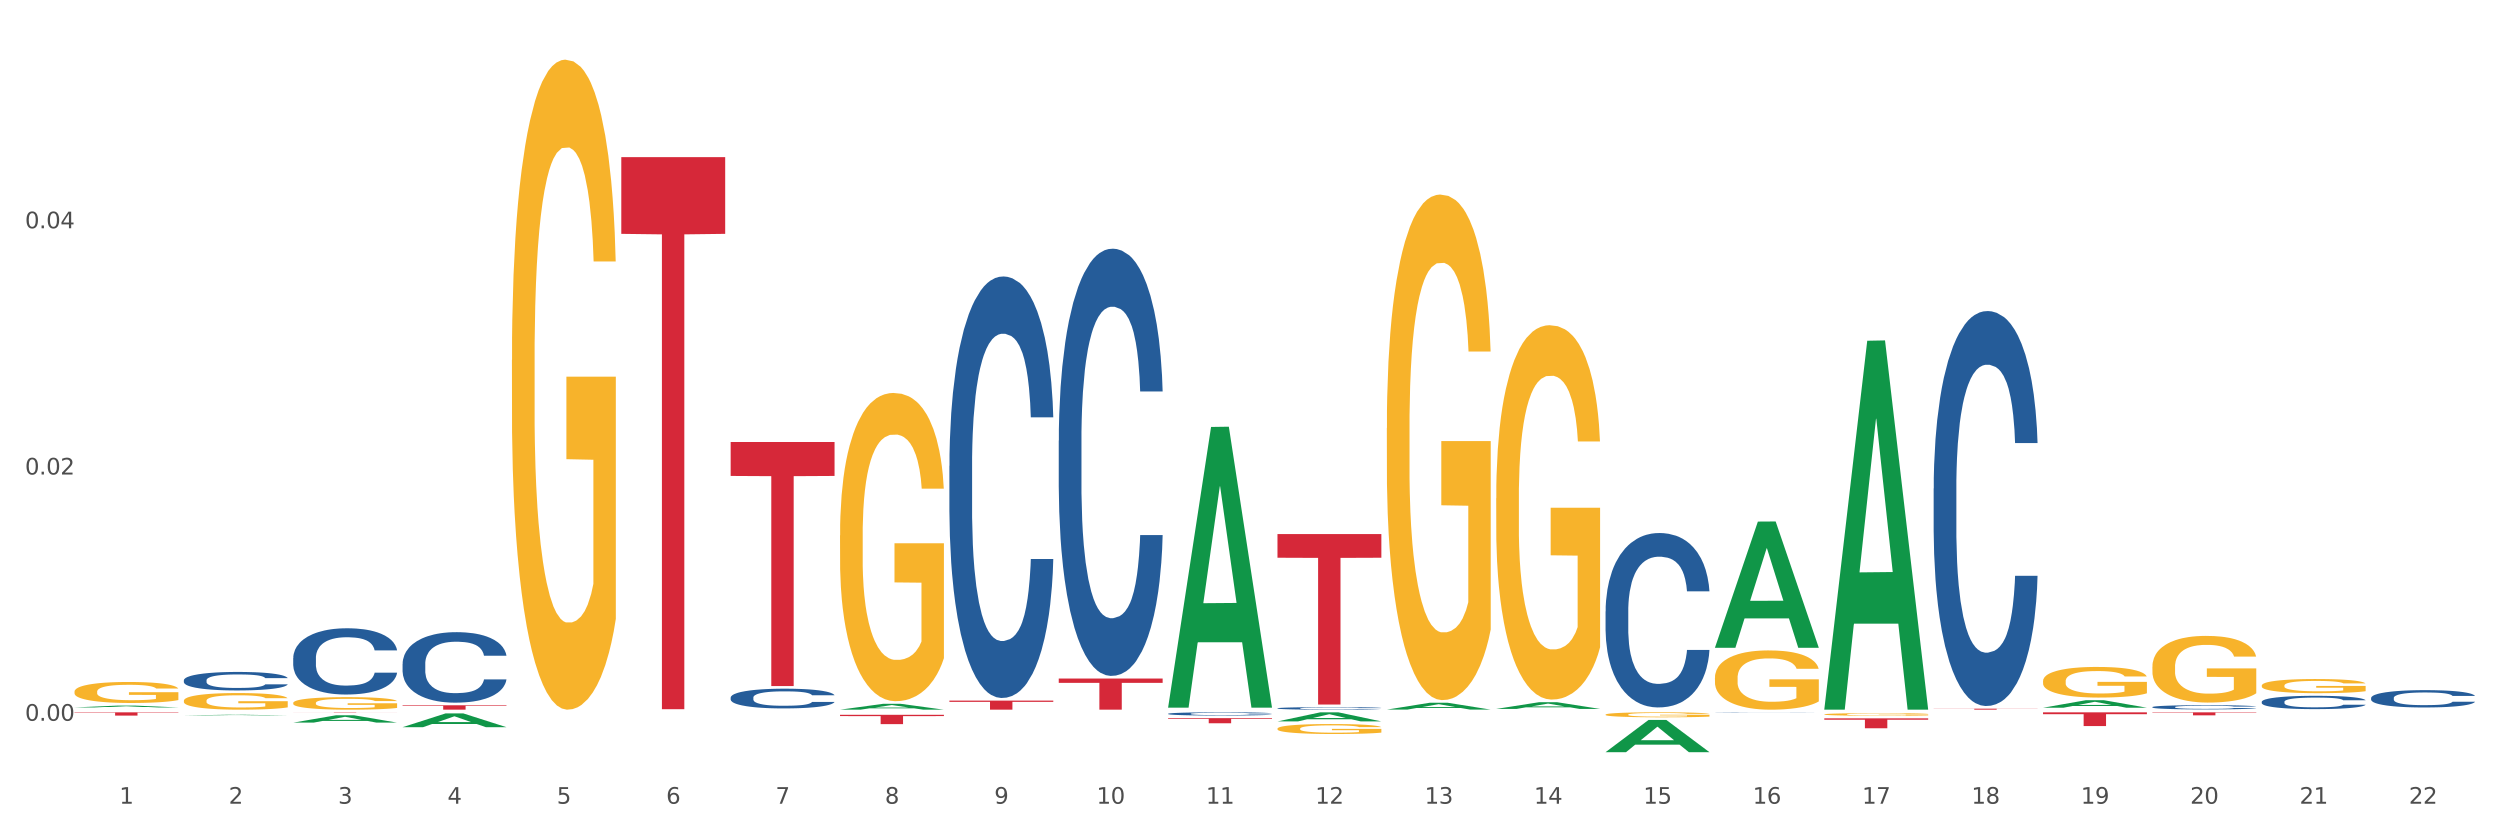
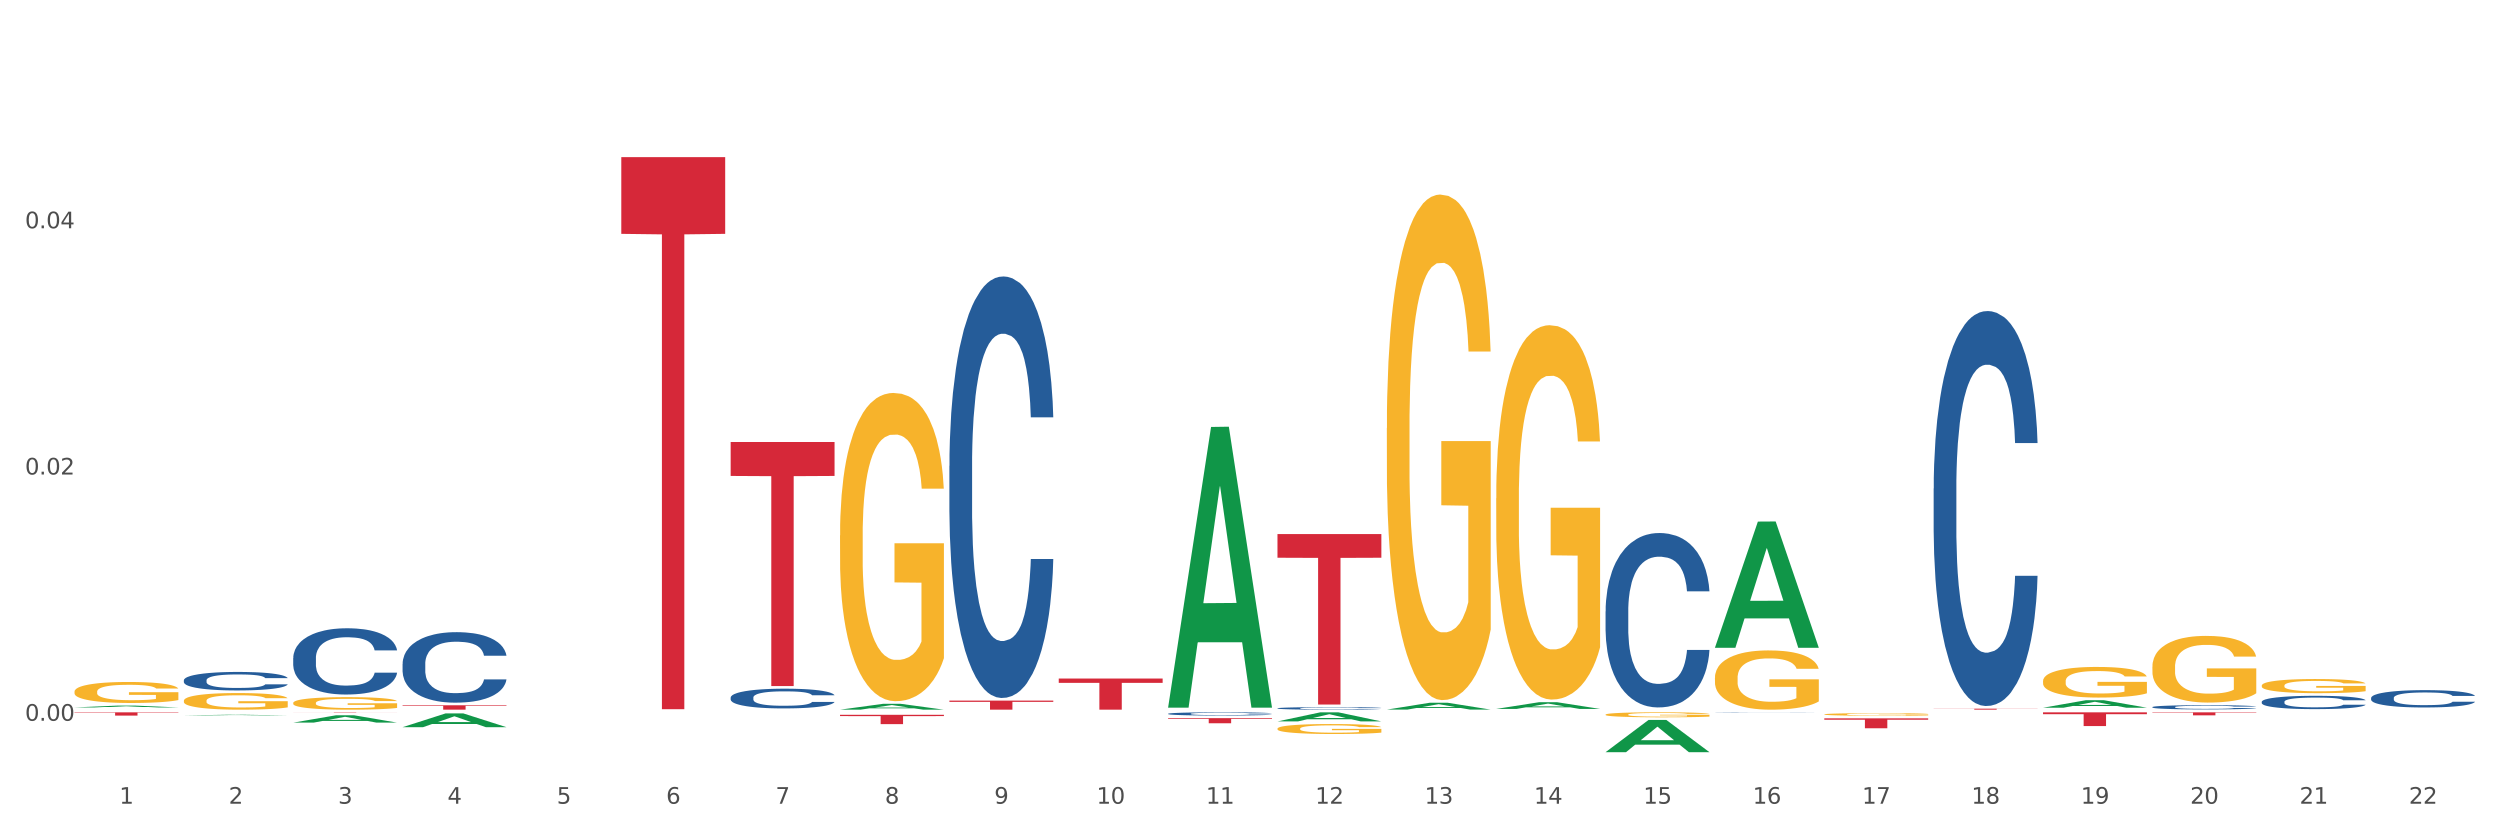
<svg xmlns="http://www.w3.org/2000/svg" xmlns:xlink="http://www.w3.org/1999/xlink" width="1080pt" height="360pt" viewBox="0 0 1080 360" version="1.1">
  <rect x="0" y="0" width="1080" height="360" fill="#333333" stroke="none" />
  <defs>
    <style type="text/css">*{stroke-linejoin: round; stroke-linecap: butt}</style>
  </defs>
  <g id="figure_1">
    <g id="patch_1">
      <path d="M 0 360  L 1080 360  L 1080 0  L 0 0  z " style="fill: #ffffff; stroke: #ffffff; stroke-linejoin: miter" />
    </g>
    <g id="axes_1">
      <g id="matplotlib.axis_1">
        <g id="xtick_1">
          <g id="text_1">
            <g style="fill: #4d4d4d" transform="translate(51.562 347.204) scale(0.096 -0.096)">
              <defs>
                <path id="DejaVuSans-31" d="M 794 531  L 1825 531  L 1825 4091  L 703 3866  L 703 4441  L 1819 4666  L 2450 4666  L 2450 531  L 3481 531  L 3481 0  L 794 0  L 794 531  z " transform="scale(0.016)" />
              </defs>
              <use xlink:href="#DejaVuSans-31" />
            </g>
          </g>
        </g>
        <g id="xtick_2">
          <g id="text_2">
            <g style="fill: #4d4d4d" transform="translate(98.807 347.204) scale(0.096 -0.096)">
              <defs>
                <path id="DejaVuSans-32" d="M 1228 531  L 3431 531  L 3431 0  L 469 0  L 469 531  Q 828 903 1448 1529  Q 2069 2156 2228 2338  Q 2531 2678 2651 2914  Q 2772 3150 2772 3378  Q 2772 3750 2511 3984  Q 2250 4219 1831 4219  Q 1534 4219 1204 4116  Q 875 4013 500 3803  L 500 4441  Q 881 4594 1212 4672  Q 1544 4750 1819 4750  Q 2544 4750 2975 4387  Q 3406 4025 3406 3419  Q 3406 3131 3298 2873  Q 3191 2616 2906 2266  Q 2828 2175 2409 1742  Q 1991 1309 1228 531  z " transform="scale(0.016)" />
              </defs>
              <use xlink:href="#DejaVuSans-32" />
            </g>
          </g>
        </g>
        <g id="xtick_3">
          <g id="text_3">
            <g style="fill: #4d4d4d" transform="translate(146.052 347.204) scale(0.096 -0.096)">
              <defs>
                <path id="DejaVuSans-33" d="M 2597 2516  Q 3050 2419 3304 2112  Q 3559 1806 3559 1356  Q 3559 666 3084 287  Q 2609 -91 1734 -91  Q 1441 -91 1130 -33  Q 819 25 488 141  L 488 750  Q 750 597 1062 519  Q 1375 441 1716 441  Q 2309 441 2620 675  Q 2931 909 2931 1356  Q 2931 1769 2642 2001  Q 2353 2234 1838 2234  L 1294 2234  L 1294 2753  L 1863 2753  Q 2328 2753 2575 2939  Q 2822 3125 2822 3475  Q 2822 3834 2567 4026  Q 2313 4219 1838 4219  Q 1578 4219 1281 4162  Q 984 4106 628 3988  L 628 4550  Q 988 4650 1302 4700  Q 1616 4750 1894 4750  Q 2613 4750 3031 4423  Q 3450 4097 3450 3541  Q 3450 3153 3228 2886  Q 3006 2619 2597 2516  z " transform="scale(0.016)" />
              </defs>
              <use xlink:href="#DejaVuSans-33" />
            </g>
          </g>
        </g>
        <g id="xtick_4">
          <g id="text_4">
            <g style="fill: #4d4d4d" transform="translate(193.297 347.204) scale(0.096 -0.096)">
              <defs>
                <path id="DejaVuSans-34" d="M 2419 4116  L 825 1625  L 2419 1625  L 2419 4116  z M 2253 4666  L 3047 4666  L 3047 1625  L 3713 1625  L 3713 1100  L 3047 1100  L 3047 0  L 2419 0  L 2419 1100  L 313 1100  L 313 1709  L 2253 4666  z " transform="scale(0.016)" />
              </defs>
              <use xlink:href="#DejaVuSans-34" />
            </g>
          </g>
        </g>
        <g id="xtick_5">
          <g id="text_5">
            <g style="fill: #4d4d4d" transform="translate(240.542 347.204) scale(0.096 -0.096)">
              <defs>
                <path id="DejaVuSans-35" d="M 691 4666  L 3169 4666  L 3169 4134  L 1269 4134  L 1269 2991  Q 1406 3038 1543 3061  Q 1681 3084 1819 3084  Q 2600 3084 3056 2656  Q 3513 2228 3513 1497  Q 3513 744 3044 326  Q 2575 -91 1722 -91  Q 1428 -91 1123 -41  Q 819 9 494 109  L 494 744  Q 775 591 1075 516  Q 1375 441 1709 441  Q 2250 441 2565 725  Q 2881 1009 2881 1497  Q 2881 1984 2565 2268  Q 2250 2553 1709 2553  Q 1456 2553 1204 2497  Q 953 2441 691 2322  L 691 4666  z " transform="scale(0.016)" />
              </defs>
              <use xlink:href="#DejaVuSans-35" />
            </g>
          </g>
        </g>
        <g id="xtick_6">
          <g id="text_6">
            <g style="fill: #4d4d4d" transform="translate(287.787 347.204) scale(0.096 -0.096)">
              <defs>
                <path id="DejaVuSans-36" d="M 2113 2584  Q 1688 2584 1439 2293  Q 1191 2003 1191 1497  Q 1191 994 1439 701  Q 1688 409 2113 409  Q 2538 409 2786 701  Q 3034 994 3034 1497  Q 3034 2003 2786 2293  Q 2538 2584 2113 2584  z M 3366 4563  L 3366 3988  Q 3128 4100 2886 4159  Q 2644 4219 2406 4219  Q 1781 4219 1451 3797  Q 1122 3375 1075 2522  Q 1259 2794 1537 2939  Q 1816 3084 2150 3084  Q 2853 3084 3261 2657  Q 3669 2231 3669 1497  Q 3669 778 3244 343  Q 2819 -91 2113 -91  Q 1303 -91 875 529  Q 447 1150 447 2328  Q 447 3434 972 4092  Q 1497 4750 2381 4750  Q 2619 4750 2861 4703  Q 3103 4656 3366 4563  z " transform="scale(0.016)" />
              </defs>
              <use xlink:href="#DejaVuSans-36" />
            </g>
          </g>
        </g>
        <g id="xtick_7">
          <g id="text_7">
            <g style="fill: #4d4d4d" transform="translate(335.032 347.204) scale(0.096 -0.096)">
              <defs>
                <path id="DejaVuSans-37" d="M 525 4666  L 3525 4666  L 3525 4397  L 1831 0  L 1172 0  L 2766 4134  L 525 4134  L 525 4666  z " transform="scale(0.016)" />
              </defs>
              <use xlink:href="#DejaVuSans-37" />
            </g>
          </g>
        </g>
        <g id="xtick_8">
          <g id="text_8">
            <g style="fill: #4d4d4d" transform="translate(382.276 347.204) scale(0.096 -0.096)">
              <defs>
                <path id="DejaVuSans-38" d="M 2034 2216  Q 1584 2216 1326 1975  Q 1069 1734 1069 1313  Q 1069 891 1326 650  Q 1584 409 2034 409  Q 2484 409 2743 651  Q 3003 894 3003 1313  Q 3003 1734 2745 1975  Q 2488 2216 2034 2216  z M 1403 2484  Q 997 2584 770 2862  Q 544 3141 544 3541  Q 544 4100 942 4425  Q 1341 4750 2034 4750  Q 2731 4750 3128 4425  Q 3525 4100 3525 3541  Q 3525 3141 3298 2862  Q 3072 2584 2669 2484  Q 3125 2378 3379 2068  Q 3634 1759 3634 1313  Q 3634 634 3220 271  Q 2806 -91 2034 -91  Q 1263 -91 848 271  Q 434 634 434 1313  Q 434 1759 690 2068  Q 947 2378 1403 2484  z M 1172 3481  Q 1172 3119 1398 2916  Q 1625 2713 2034 2713  Q 2441 2713 2670 2916  Q 2900 3119 2900 3481  Q 2900 3844 2670 4047  Q 2441 4250 2034 4250  Q 1625 4250 1398 4047  Q 1172 3844 1172 3481  z " transform="scale(0.016)" />
              </defs>
              <use xlink:href="#DejaVuSans-38" />
            </g>
          </g>
        </g>
        <g id="xtick_9">
          <g id="text_9">
            <g style="fill: #4d4d4d" transform="translate(429.521 347.204) scale(0.096 -0.096)">
              <defs>
                <path id="DejaVuSans-39" d="M 703 97  L 703 672  Q 941 559 1184 500  Q 1428 441 1663 441  Q 2288 441 2617 861  Q 2947 1281 2994 2138  Q 2813 1869 2534 1725  Q 2256 1581 1919 1581  Q 1219 1581 811 2004  Q 403 2428 403 3163  Q 403 3881 828 4315  Q 1253 4750 1959 4750  Q 2769 4750 3195 4129  Q 3622 3509 3622 2328  Q 3622 1225 3098 567  Q 2575 -91 1691 -91  Q 1453 -91 1209 -44  Q 966 3 703 97  z M 1959 2075  Q 2384 2075 2632 2365  Q 2881 2656 2881 3163  Q 2881 3666 2632 3958  Q 2384 4250 1959 4250  Q 1534 4250 1286 3958  Q 1038 3666 1038 3163  Q 1038 2656 1286 2365  Q 1534 2075 1959 2075  z " transform="scale(0.016)" />
              </defs>
              <use xlink:href="#DejaVuSans-39" />
            </g>
          </g>
        </g>
        <g id="xtick_10">
          <g id="text_10">
            <g style="fill: #4d4d4d" transform="translate(473.712 347.204) scale(0.096 -0.096)">
              <defs>
                <path id="DejaVuSans-30" d="M 2034 4250  Q 1547 4250 1301 3770  Q 1056 3291 1056 2328  Q 1056 1369 1301 889  Q 1547 409 2034 409  Q 2525 409 2770 889  Q 3016 1369 3016 2328  Q 3016 3291 2770 3770  Q 2525 4250 2034 4250  z M 2034 4750  Q 2819 4750 3233 4129  Q 3647 3509 3647 2328  Q 3647 1150 3233 529  Q 2819 -91 2034 -91  Q 1250 -91 836 529  Q 422 1150 422 2328  Q 422 3509 836 4129  Q 1250 4750 2034 4750  z " transform="scale(0.016)" />
              </defs>
              <use xlink:href="#DejaVuSans-31" />
              <use xlink:href="#DejaVuSans-30" transform="translate(63.623 0)" />
            </g>
          </g>
        </g>
        <g id="xtick_11">
          <g id="text_11">
            <g style="fill: #4d4d4d" transform="translate(520.957 347.204) scale(0.096 -0.096)">
              <use xlink:href="#DejaVuSans-31" />
              <use xlink:href="#DejaVuSans-31" transform="translate(63.623 0)" />
            </g>
          </g>
        </g>
        <g id="xtick_12">
          <g id="text_12">
            <g style="fill: #4d4d4d" transform="translate(568.202 347.204) scale(0.096 -0.096)">
              <use xlink:href="#DejaVuSans-31" />
              <use xlink:href="#DejaVuSans-32" transform="translate(63.623 0)" />
            </g>
          </g>
        </g>
        <g id="xtick_13">
          <g id="text_13">
            <g style="fill: #4d4d4d" transform="translate(615.447 347.204) scale(0.096 -0.096)">
              <use xlink:href="#DejaVuSans-31" />
              <use xlink:href="#DejaVuSans-33" transform="translate(63.623 0)" />
            </g>
          </g>
        </g>
        <g id="xtick_14">
          <g id="text_14">
            <g style="fill: #4d4d4d" transform="translate(662.692 347.204) scale(0.096 -0.096)">
              <use xlink:href="#DejaVuSans-31" />
              <use xlink:href="#DejaVuSans-34" transform="translate(63.623 0)" />
            </g>
          </g>
        </g>
        <g id="xtick_15">
          <g id="text_15">
            <g style="fill: #4d4d4d" transform="translate(709.937 347.204) scale(0.096 -0.096)">
              <use xlink:href="#DejaVuSans-31" />
              <use xlink:href="#DejaVuSans-35" transform="translate(63.623 0)" />
            </g>
          </g>
        </g>
        <g id="xtick_16">
          <g id="text_16">
            <g style="fill: #4d4d4d" transform="translate(757.181 347.204) scale(0.096 -0.096)">
              <use xlink:href="#DejaVuSans-31" />
              <use xlink:href="#DejaVuSans-36" transform="translate(63.623 0)" />
            </g>
          </g>
        </g>
        <g id="xtick_17">
          <g id="text_17">
            <g style="fill: #4d4d4d" transform="translate(804.426 347.204) scale(0.096 -0.096)">
              <use xlink:href="#DejaVuSans-31" />
              <use xlink:href="#DejaVuSans-37" transform="translate(63.623 0)" />
            </g>
          </g>
        </g>
        <g id="xtick_18">
          <g id="text_18">
            <g style="fill: #4d4d4d" transform="translate(851.671 347.204) scale(0.096 -0.096)">
              <use xlink:href="#DejaVuSans-31" />
              <use xlink:href="#DejaVuSans-38" transform="translate(63.623 0)" />
            </g>
          </g>
        </g>
        <g id="xtick_19">
          <g id="text_19">
            <g style="fill: #4d4d4d" transform="translate(898.916 347.204) scale(0.096 -0.096)">
              <use xlink:href="#DejaVuSans-31" />
              <use xlink:href="#DejaVuSans-39" transform="translate(63.623 0)" />
            </g>
          </g>
        </g>
        <g id="xtick_20">
          <g id="text_20">
            <g style="fill: #4d4d4d" transform="translate(946.161 347.204) scale(0.096 -0.096)">
              <use xlink:href="#DejaVuSans-32" />
              <use xlink:href="#DejaVuSans-30" transform="translate(63.623 0)" />
            </g>
          </g>
        </g>
        <g id="xtick_21">
          <g id="text_21">
            <g style="fill: #4d4d4d" transform="translate(993.406 347.204) scale(0.096 -0.096)">
              <use xlink:href="#DejaVuSans-32" />
              <use xlink:href="#DejaVuSans-31" transform="translate(63.623 0)" />
            </g>
          </g>
        </g>
        <g id="xtick_22">
          <g id="text_22">
            <g style="fill: #4d4d4d" transform="translate(1040.651 347.204) scale(0.096 -0.096)">
              <use xlink:href="#DejaVuSans-32" />
              <use xlink:href="#DejaVuSans-32" transform="translate(63.623 0)" />
            </g>
          </g>
        </g>
        <g id="xtick_23" />
        <g id="xtick_24" />
        <g id="xtick_25" />
        <g id="xtick_26" />
        <g id="xtick_27" />
        <g id="xtick_28" />
        <g id="xtick_29" />
        <g id="xtick_30" />
        <g id="xtick_31" />
        <g id="xtick_32" />
        <g id="xtick_33" />
        <g id="xtick_34" />
        <g id="xtick_35" />
        <g id="xtick_36" />
        <g id="xtick_37" />
        <g id="xtick_38" />
        <g id="xtick_39" />
        <g id="xtick_40" />
        <g id="xtick_41" />
        <g id="xtick_42" />
        <g id="xtick_43" />
      </g>
      <g id="matplotlib.axis_2">
        <g id="ytick_1">
          <g id="text_23">
            <g style="fill: #4d4d4d" transform="translate(10.8 311.361) scale(0.096 -0.096)">
              <defs>
                <path id="DejaVuSans-2e" d="M 684 794  L 1344 794  L 1344 0  L 684 0  L 684 794  z " transform="scale(0.016)" />
              </defs>
              <use xlink:href="#DejaVuSans-30" />
              <use xlink:href="#DejaVuSans-2e" transform="translate(63.623 0)" />
              <use xlink:href="#DejaVuSans-30" transform="translate(95.41 0)" />
              <use xlink:href="#DejaVuSans-30" transform="translate(159.033 0)" />
            </g>
          </g>
        </g>
        <g id="ytick_2">
          <g id="text_24">
            <g style="fill: #4d4d4d" transform="translate(10.8 204.989) scale(0.096 -0.096)">
              <use xlink:href="#DejaVuSans-30" />
              <use xlink:href="#DejaVuSans-2e" transform="translate(63.623 0)" />
              <use xlink:href="#DejaVuSans-30" transform="translate(95.41 0)" />
              <use xlink:href="#DejaVuSans-32" transform="translate(159.033 0)" />
            </g>
          </g>
        </g>
        <g id="ytick_3">
          <g id="text_25">
            <g style="fill: #4d4d4d" transform="translate(10.8 98.617) scale(0.096 -0.096)">
              <use xlink:href="#DejaVuSans-30" />
              <use xlink:href="#DejaVuSans-2e" transform="translate(63.623 0)" />
              <use xlink:href="#DejaVuSans-30" transform="translate(95.41 0)" />
              <use xlink:href="#DejaVuSans-34" transform="translate(159.033 0)" />
            </g>
          </g>
        </g>
        <g id="ytick_4" />
        <g id="ytick_5" />
        <g id="ytick_6" />
      </g>
      <g id="PolyCollection_1">
        <path d="M 32.175 305.612  L 32.221 305.611  L 50.73 304.82  L 58.411 304.819  L 77.058 305.614  L 68.174 305.614  L 64.148 305.429  L 45.038 305.429  L 44.899 305.432  L 41.013 305.614  L 32.175 305.614  L 32.175 305.612  L 47.444 305.318  L 61.742 305.317  L 54.663 304.988  L 54.57 304.987  L 54.478 304.989  L 47.398 305.317  L 47.444 305.318  L 32.175 305.612  z " clip-path="url(#p4f0275ff76)" style="fill: #109648" />
        <path d="M 410.134 201.252  L 410.187 201.085  L 410.187 196.429  L 410.346 190.109  L 410.93 178.468  L 411.673 169.654  L 412.946 159.343  L 413.635 155.02  L 414.537 150.197  L 416.394 142.381  L 418.516 135.728  L 420.002 132.07  L 421.116 129.742  L 423.609 125.584  L 425.042 123.755  L 426.527 122.258  L 427.801 121.26  L 429.923 120.096  L 431.62 119.597  L 433.583 119.431  L 435.228 119.597  L 437.403 120.262  L 440.586 122.258  L 441.806 123.422  L 443.451 125.418  L 445.149 128.079  L 446.528 130.739  L 448.12 134.564  L 449.764 139.553  L 451.356 145.873  L 452.47 151.694  L 453.372 157.847  L 454.168 165.33  L 454.751 173.479  L 455.017 180.298  L 445.308 180.298  L 445.043 174.144  L 444.512 167.492  L 443.982 163.002  L 443.398 159.343  L 442.496 155.186  L 441.7 152.525  L 440.374 149.365  L 439.154 147.37  L 438.146 146.206  L 436.926 145.208  L 434.326 144.21  L 432.469 144.21  L 431.302 144.542  L 429.87 145.374  L 428.649 146.538  L 427.217 148.534  L 426.103 150.696  L 424.989 153.523  L 424.352 155.518  L 423.397 159.177  L 422.761 162.171  L 421.912 167.326  L 421.434 170.985  L 420.585 180.464  L 420.214 187.449  L 420.055 192.271  L 419.949 197.593  L 419.949 223.536  L 420.267 235.178  L 420.532 240.167  L 420.957 245.821  L 421.753 253.138  L 422.92 260.289  L 424.14 265.445  L 425.148 268.604  L 426.103 270.933  L 427.058 272.762  L 428.225 274.425  L 429.18 275.423  L 430.612 276.421  L 432.31 276.92  L 433.636 276.92  L 436.342 276.088  L 437.562 275.256  L 438.729 274.092  L 440.003 272.263  L 441.011 270.267  L 441.594 268.771  L 442.549 265.611  L 443.292 262.285  L 443.929 258.46  L 444.353 255.134  L 444.83 250.145  L 445.202 244.49  L 445.308 241.497  L 455.017 241.497  L 454.804 247.484  L 454.433 253.305  L 453.69 261.121  L 453.107 265.611  L 452.205 271.099  L 451.25 275.755  L 449.924 280.911  L 448.703 284.736  L 447.43 288.062  L 446.051 291.055  L 443.557 295.213  L 442.655 296.377  L 440.745 298.373  L 439.26 299.537  L 437.085 300.701  L 434.857 301.366  L 432.522 301.532  L 430.453 301.2  L 428.172 300.202  L 426.74 299.204  L 425.148 297.707  L 423.291 295.379  L 421.54 292.552  L 419.896 289.226  L 418.357 285.401  L 416.925 281.077  L 415.068 273.926  L 413.689 266.941  L 412.681 260.456  L 411.991 254.968  L 411.301 247.983  L 410.93 243.16  L 410.346 231.519  L 410.134 220.709  L 410.134 201.252  z " clip-path="url(#p4f0275ff76)" style="fill: #255c99" />
        <path d="M 315.644 301.341  L 315.697 301.333  L 315.697 301.115  L 315.856 300.819  L 316.44 300.274  L 317.183 299.862  L 318.456 299.379  L 319.146 299.176  L 320.048 298.951  L 321.904 298.585  L 324.027 298.273  L 325.512 298.102  L 326.626 297.993  L 329.12 297.798  L 330.552 297.713  L 332.038 297.643  L 333.311 297.596  L 335.433 297.541  L 337.131 297.518  L 339.094 297.51  L 340.738 297.518  L 342.913 297.549  L 346.097 297.643  L 347.317 297.697  L 348.961 297.791  L 350.659 297.915  L 352.038 298.04  L 353.63 298.219  L 355.275 298.452  L 356.866 298.748  L 357.98 299.021  L 358.882 299.309  L 359.678 299.659  L 360.262 300.041  L 360.527 300.36  L 350.818 300.36  L 350.553 300.072  L 350.022 299.76  L 349.492 299.55  L 348.908 299.379  L 348.006 299.184  L 347.211 299.06  L 345.884 298.912  L 344.664 298.818  L 343.656 298.764  L 342.436 298.717  L 339.836 298.67  L 337.979 298.67  L 336.812 298.686  L 335.38 298.725  L 334.16 298.779  L 332.727 298.873  L 331.613 298.974  L 330.499 299.106  L 329.862 299.2  L 328.907 299.371  L 328.271 299.511  L 327.422 299.753  L 326.944 299.924  L 326.096 300.368  L 325.724 300.695  L 325.565 300.921  L 325.459 301.17  L 325.459 302.384  L 325.777 302.929  L 326.043 303.163  L 326.467 303.428  L 327.263 303.77  L 328.43 304.105  L 329.65 304.347  L 330.658 304.495  L 331.613 304.604  L 332.568 304.689  L 333.735 304.767  L 334.69 304.814  L 336.123 304.86  L 337.82 304.884  L 339.147 304.884  L 341.852 304.845  L 343.073 304.806  L 344.24 304.751  L 345.513 304.666  L 346.521 304.572  L 347.105 304.502  L 348.059 304.354  L 348.802 304.199  L 349.439 304.02  L 349.863 303.864  L 350.341 303.63  L 350.712 303.365  L 350.818 303.225  L 360.527 303.225  L 360.315 303.506  L 359.943 303.778  L 359.201 304.144  L 358.617 304.354  L 357.715 304.611  L 356.76 304.829  L 355.434 305.071  L 354.214 305.25  L 352.94 305.405  L 351.561 305.546  L 349.067 305.74  L 348.166 305.795  L 346.256 305.888  L 344.77 305.943  L 342.595 305.997  L 340.367 306.028  L 338.033 306.036  L 335.963 306.021  L 333.682 305.974  L 332.25 305.927  L 330.658 305.857  L 328.801 305.748  L 327.051 305.616  L 325.406 305.46  L 323.867 305.281  L 322.435 305.078  L 320.578 304.744  L 319.199 304.417  L 318.191 304.113  L 317.501 303.856  L 316.811 303.529  L 316.44 303.303  L 315.856 302.758  L 315.644 302.252  L 315.644 301.341  z " clip-path="url(#p4f0275ff76)" style="fill: #255c99" />
        <path d="M 173.91 286.778  L 173.963 286.75  L 173.963 285.971  L 174.122 284.914  L 174.705 282.967  L 175.448 281.493  L 176.721 279.768  L 177.411 279.044  L 178.313 278.238  L 180.17 276.93  L 182.292 275.817  L 183.777 275.205  L 184.892 274.816  L 187.385 274.12  L 188.817 273.814  L 190.303 273.564  L 191.576 273.397  L 193.698 273.202  L 195.396 273.119  L 197.359 273.091  L 199.004 273.119  L 201.179 273.23  L 204.362 273.564  L 205.582 273.759  L 207.227 274.093  L 208.924 274.538  L 210.304 274.983  L 211.895 275.623  L 213.54 276.457  L 215.132 277.514  L 216.246 278.488  L 217.148 279.517  L 217.943 280.769  L 218.527 282.132  L 218.792 283.273  L 209.084 283.273  L 208.818 282.244  L 208.288 281.131  L 207.757 280.38  L 207.174 279.768  L 206.272 279.072  L 205.476 278.627  L 204.15 278.099  L 202.929 277.765  L 201.921 277.57  L 200.701 277.403  L 198.102 277.236  L 196.245 277.236  L 195.078 277.292  L 193.645 277.431  L 192.425 277.626  L 190.993 277.959  L 189.879 278.321  L 188.764 278.794  L 188.128 279.128  L 187.173 279.74  L 186.536 280.241  L 185.687 281.103  L 185.21 281.715  L 184.361 283.301  L 183.99 284.469  L 183.83 285.276  L 183.724 286.166  L 183.724 290.506  L 184.043 292.453  L 184.308 293.288  L 184.732 294.234  L 185.528 295.458  L 186.695 296.654  L 187.916 297.516  L 188.924 298.045  L 189.879 298.435  L 190.833 298.741  L 192.001 299.019  L 192.956 299.186  L 194.388 299.353  L 196.086 299.436  L 197.412 299.436  L 200.118 299.297  L 201.338 299.158  L 202.505 298.963  L 203.778 298.657  L 204.786 298.323  L 205.37 298.073  L 206.325 297.544  L 207.068 296.988  L 207.704 296.348  L 208.129 295.792  L 208.606 294.957  L 208.977 294.011  L 209.084 293.51  L 218.792 293.51  L 218.58 294.512  L 218.209 295.486  L 217.466 296.793  L 216.882 297.544  L 215.98 298.462  L 215.026 299.241  L 213.699 300.104  L 212.479 300.744  L 211.206 301.3  L 209.826 301.801  L 207.333 302.496  L 206.431 302.691  L 204.521 303.025  L 203.036 303.219  L 200.86 303.414  L 198.632 303.525  L 196.298 303.553  L 194.229 303.498  L 191.948 303.331  L 190.515 303.164  L 188.924 302.913  L 187.067 302.524  L 185.316 302.051  L 183.671 301.495  L 182.133 300.855  L 180.7 300.132  L 178.844 298.935  L 177.464 297.767  L 176.456 296.682  L 175.766 295.764  L 175.077 294.595  L 174.705 293.789  L 174.122 291.841  L 173.91 290.033  L 173.91 286.778  z " clip-path="url(#p4f0275ff76)" style="fill: #255c99" />
        <path d="M 126.665 284.274  L 126.718 284.248  L 126.718 283.516  L 126.877 282.522  L 127.461 280.692  L 128.203 279.307  L 129.477 277.686  L 130.166 277.006  L 131.068 276.248  L 132.925 275.019  L 135.047 273.973  L 136.533 273.398  L 137.647 273.032  L 140.14 272.379  L 141.573 272.091  L 143.058 271.856  L 144.331 271.699  L 146.453 271.516  L 148.151 271.438  L 150.114 271.412  L 151.759 271.438  L 153.934 271.542  L 157.117 271.856  L 158.337 272.039  L 159.982 272.353  L 161.68 272.771  L 163.059 273.189  L 164.651 273.79  L 166.295 274.575  L 167.887 275.568  L 169.001 276.483  L 169.903 277.45  L 170.699 278.627  L 171.282 279.908  L 171.547 280.98  L 161.839 280.98  L 161.573 280.012  L 161.043 278.967  L 160.512 278.261  L 159.929 277.686  L 159.027 277.032  L 158.231 276.614  L 156.905 276.117  L 155.685 275.803  L 154.677 275.62  L 153.456 275.464  L 150.857 275.307  L 149 275.307  L 147.833 275.359  L 146.4 275.49  L 145.18 275.673  L 143.748 275.986  L 142.634 276.326  L 141.52 276.771  L 140.883 277.084  L 139.928 277.66  L 139.291 278.13  L 138.442 278.941  L 137.965 279.516  L 137.116 281.006  L 136.745 282.104  L 136.586 282.862  L 136.48 283.699  L 136.48 287.777  L 136.798 289.607  L 137.063 290.391  L 137.488 291.28  L 138.283 292.43  L 139.45 293.554  L 140.671 294.365  L 141.679 294.861  L 142.634 295.227  L 143.589 295.515  L 144.756 295.776  L 145.711 295.933  L 147.143 296.09  L 148.841 296.169  L 150.167 296.169  L 152.873 296.038  L 154.093 295.907  L 155.26 295.724  L 156.533 295.437  L 157.541 295.123  L 158.125 294.888  L 159.08 294.391  L 159.823 293.868  L 160.459 293.267  L 160.884 292.744  L 161.361 291.96  L 161.733 291.071  L 161.839 290.6  L 171.547 290.6  L 171.335 291.541  L 170.964 292.456  L 170.221 293.685  L 169.637 294.391  L 168.736 295.254  L 167.781 295.986  L 166.454 296.796  L 165.234 297.397  L 163.961 297.92  L 162.581 298.391  L 160.088 299.044  L 159.186 299.227  L 157.276 299.541  L 155.791 299.724  L 153.616 299.907  L 151.387 300.012  L 149.053 300.038  L 146.984 299.985  L 144.703 299.829  L 143.27 299.672  L 141.679 299.436  L 139.822 299.07  L 138.071 298.626  L 136.426 298.103  L 134.888 297.502  L 133.456 296.822  L 131.599 295.698  L 130.219 294.6  L 129.211 293.581  L 128.522 292.718  L 127.832 291.62  L 127.461 290.862  L 126.877 289.032  L 126.665 287.332  L 126.665 284.274  z " clip-path="url(#p4f0275ff76)" style="fill: #255c99" />
        <path d="M 32.175 298.809  L 32.228 298.801  L 32.228 298.502  L 32.334 298.245  L 32.864 297.624  L 33.659 297.11  L 34.242 296.836  L 34.825 296.612  L 35.513 296.389  L 36.361 296.156  L 37.898 295.817  L 38.852 295.643  L 40.018 295.46  L 42.137 295.195  L 43.674 295.046  L 45.264 294.921  L 47.86 294.772  L 49.556 294.706  L 51.357 294.656  L 53.53 294.623  L 55.173 294.615  L 58.776 294.64  L 61.849 294.714  L 63.333 294.772  L 65.241 294.872  L 66.248 294.938  L 67.89 295.071  L 69.586 295.245  L 70.752 295.394  L 72.5 295.676  L 73.825 295.958  L 75.044 296.306  L 75.68 296.546  L 76.157 296.77  L 76.581 297.027  L 77.005 297.433  L 67.466 297.433  L 67.095 297.143  L 66.513 296.869  L 65.665 296.604  L 64.923 296.438  L 63.651 296.231  L 62.485 296.098  L 61.267 295.999  L 59.783 295.916  L 58.617 295.875  L 56.974 295.841  L 53.742 295.85  L 51.569 295.916  L 50.086 295.999  L 49.132 296.074  L 48.284 296.156  L 47.33 296.272  L 46.217 296.447  L 45.423 296.604  L 44.628 296.803  L 43.992 297.002  L 43.409 297.234  L 42.932 297.483  L 42.561 297.74  L 42.243 298.055  L 41.978 298.577  L 41.978 299.712  L 42.084 299.969  L 42.349 300.309  L 42.667 300.566  L 43.197 300.873  L 43.674 301.08  L 44.575 301.378  L 45.581 301.627  L 46.376 301.785  L 47.171 301.917  L 48.549 302.099  L 50.086 302.249  L 51.41 302.34  L 53.212 302.423  L 54.431 302.456  L 55.491 302.472  L 58.087 302.472  L 59.942 302.448  L 62.008 302.39  L 63.598 302.315  L 64.923 302.224  L 66.407 302.075  L 67.36 301.934  L 67.36 300.201  L 55.703 300.193  L 55.703 299.041  L 77.058 299.041  L 77.058 302.423  L 76.157 302.597  L 75.15 302.754  L 74.09 302.895  L 72.5 303.069  L 70.593 303.235  L 68.897 303.351  L 67.095 303.451  L 64.976 303.542  L 62.22 303.625  L 60.525 303.658  L 58.405 303.683  L 55.915 303.691  L 53.742 303.674  L 51.622 303.633  L 49.397 303.558  L 47.224 303.451  L 45.581 303.343  L 43.939 303.21  L 42.19 303.036  L 40.812 302.87  L 39.753 302.721  L 38.587 302.531  L 37.315 302.282  L 36.361 302.058  L 35.513 301.826  L 34.613 301.528  L 33.977 301.271  L 33.341 300.947  L 32.97 300.707  L 32.546 300.334  L 32.228 299.812  L 32.175 298.809  z " clip-path="url(#p4f0275ff76)" style="fill: #f7b32b" />
        <path d="M 32.175 307.714  L 77.058 307.714  L 77.058 307.911  L 59.402 307.913  L 59.402 309.136  L 49.724 309.136  L 49.724 307.913  L 32.175 307.911  L 32.175 307.715  L 32.175 307.714  z " clip-path="url(#p4f0275ff76)" style="fill: #d62839" />
        <path d="M 126.665 307.714  L 171.547 307.714  L 171.547 307.734  L 153.892 307.734  L 153.892 307.859  L 144.214 307.859  L 144.214 307.734  L 126.665 307.734  L 126.665 307.714  L 126.665 307.714  z " clip-path="url(#p4f0275ff76)" style="fill: #d62839" />
        <path d="M 173.91 304.681  L 218.792 304.681  L 218.792 304.946  L 201.137 304.948  L 201.137 306.586  L 191.459 306.586  L 191.459 304.948  L 173.91 304.946  L 173.91 304.683  L 173.91 304.681  z " clip-path="url(#p4f0275ff76)" style="fill: #d62839" />
        <path d="M 268.399 67.879  L 313.282 67.879  L 313.282 101.022  L 295.627 101.246  L 295.627 306.371  L 285.948 306.371  L 285.948 101.246  L 268.399 101.022  L 268.399 68.103  L 268.399 67.879  z " clip-path="url(#p4f0275ff76)" style="fill: #d62839" />
        <path d="M 315.644 190.954  L 360.527 190.954  L 360.527 205.605  L 342.872 205.704  L 342.872 296.382  L 333.193 296.382  L 333.193 205.704  L 315.644 205.605  L 315.644 191.053  L 315.644 190.954  z " clip-path="url(#p4f0275ff76)" style="fill: #d62839" />
        <path d="M 362.889 308.794  L 407.772 308.794  L 407.772 309.355  L 390.117 309.359  L 390.117 312.834  L 380.438 312.834  L 380.438 309.359  L 362.889 309.355  L 362.889 308.798  L 362.889 308.794  z " clip-path="url(#p4f0275ff76)" style="fill: #d62839" />
        <path d="M 410.134 302.66  L 455.017 302.66  L 455.017 303.206  L 437.361 303.209  L 437.361 306.586  L 427.683 306.586  L 427.683 303.209  L 410.134 303.206  L 410.134 302.664  L 410.134 302.66  z " clip-path="url(#p4f0275ff76)" style="fill: #d62839" />
        <path d="M 457.379 293.126  L 502.262 293.126  L 502.262 294.997  L 484.606 295.009  L 484.606 306.586  L 474.928 306.586  L 474.928 295.009  L 457.379 294.997  L 457.379 293.139  L 457.379 293.126  z " clip-path="url(#p4f0275ff76)" style="fill: #d62839" />
        <path d="M 504.624 310.245  L 549.506 310.245  L 549.506 310.552  L 531.851 310.555  L 531.851 312.457  L 522.173 312.457  L 522.173 310.555  L 504.624 310.552  L 504.624 310.247  L 504.624 310.245  z " clip-path="url(#p4f0275ff76)" style="fill: #d62839" />
        <path d="M 551.869 230.706  L 596.751 230.706  L 596.751 240.941  L 579.096 241.01  L 579.096 304.354  L 569.418 304.354  L 569.418 241.01  L 551.869 240.941  L 551.869 230.775  L 551.869 230.706  z " clip-path="url(#p4f0275ff76)" style="fill: #d62839" />
        <path d="M 788.093 310.33  L 832.976 310.33  L 832.976 310.923  L 815.32 310.928  L 815.32 314.6  L 805.642 314.6  L 805.642 310.928  L 788.093 310.923  L 788.093 310.334  L 788.093 310.33  z " clip-path="url(#p4f0275ff76)" style="fill: #d62839" />
        <path d="M 835.338 306.131  L 880.221 306.131  L 880.221 306.194  L 862.565 306.195  L 862.565 306.586  L 852.887 306.586  L 852.887 306.195  L 835.338 306.194  L 835.338 306.131  L 835.338 306.131  z " clip-path="url(#p4f0275ff76)" style="fill: #d62839" />
-         <path d="M 457.379 190.36  L 457.432 190.192  L 457.432 185.472  L 457.591 179.067  L 458.175 167.268  L 458.917 158.335  L 460.191 147.884  L 460.88 143.502  L 461.782 138.614  L 463.639 130.692  L 465.761 123.949  L 467.247 120.241  L 468.361 117.882  L 470.854 113.668  L 472.287 111.814  L 473.772 110.297  L 475.045 109.285  L 477.168 108.105  L 478.865 107.6  L 480.828 107.431  L 482.473 107.6  L 484.648 108.274  L 487.831 110.297  L 489.051 111.476  L 490.696 113.499  L 492.394 116.196  L 493.773 118.893  L 495.365 122.77  L 497.009 127.826  L 498.601 134.231  L 499.715 140.131  L 500.617 146.367  L 501.413 153.952  L 501.996 162.211  L 502.262 169.122  L 492.553 169.122  L 492.288 162.886  L 491.757 156.143  L 491.227 151.592  L 490.643 147.884  L 489.741 143.67  L 488.945 140.974  L 487.619 137.771  L 486.399 135.748  L 485.391 134.568  L 484.171 133.557  L 481.571 132.546  L 479.714 132.546  L 478.547 132.883  L 477.114 133.726  L 475.894 134.906  L 474.462 136.928  L 473.348 139.119  L 472.234 141.985  L 471.597 144.007  L 470.642 147.716  L 470.005 150.75  L 469.157 155.975  L 468.679 159.683  L 467.83 169.291  L 467.459 176.37  L 467.3 181.258  L 467.194 186.652  L 467.194 212.946  L 467.512 224.745  L 467.777 229.802  L 468.202 235.533  L 468.997 242.949  L 470.165 250.197  L 471.385 255.422  L 472.393 258.625  L 473.348 260.985  L 474.303 262.839  L 475.47 264.524  L 476.425 265.536  L 477.857 266.547  L 479.555 267.052  L 480.881 267.052  L 483.587 266.21  L 484.807 265.367  L 485.974 264.187  L 487.248 262.333  L 488.256 260.31  L 488.839 258.793  L 489.794 255.591  L 490.537 252.22  L 491.173 248.343  L 491.598 244.972  L 492.075 239.915  L 492.447 234.184  L 492.553 231.15  L 502.262 231.15  L 502.049 237.218  L 501.678 243.118  L 500.935 251.04  L 500.352 255.591  L 499.45 261.153  L 498.495 265.873  L 497.168 271.098  L 495.948 274.975  L 494.675 278.346  L 493.296 281.38  L 490.802 285.594  L 489.9 286.773  L 487.99 288.796  L 486.505 289.976  L 484.33 291.156  L 482.101 291.83  L 479.767 291.999  L 477.698 291.661  L 475.417 290.65  L 473.984 289.639  L 472.393 288.122  L 470.536 285.762  L 468.785 282.897  L 467.141 279.526  L 465.602 275.649  L 464.17 271.266  L 462.313 264.019  L 460.933 256.939  L 459.925 250.366  L 459.236 244.803  L 458.546 237.724  L 458.175 232.836  L 457.591 221.037  L 457.379 210.081  L 457.379 190.36  z " clip-path="url(#p4f0275ff76)" style="fill: #255c99" />
        <path d="M 504.624 308.344  L 504.677 308.343  L 504.677 308.307  L 504.836 308.258  L 505.42 308.169  L 506.162 308.101  L 507.436 308.021  L 508.125 307.988  L 509.027 307.951  L 510.884 307.89  L 513.006 307.839  L 514.492 307.811  L 515.606 307.793  L 518.099 307.761  L 519.532 307.747  L 521.017 307.735  L 522.29 307.728  L 524.412 307.719  L 526.11 307.715  L 528.073 307.714  L 529.718 307.715  L 531.893 307.72  L 535.076 307.735  L 536.296 307.744  L 537.941 307.76  L 539.639 307.78  L 541.018 307.801  L 542.61 307.83  L 544.254 307.869  L 545.846 307.917  L 546.96 307.962  L 547.862 308.01  L 548.658 308.067  L 549.241 308.13  L 549.506 308.183  L 539.798 308.183  L 539.532 308.135  L 539.002 308.084  L 538.471 308.049  L 537.888 308.021  L 536.986 307.989  L 536.19 307.969  L 534.864 307.944  L 533.644 307.929  L 532.636 307.92  L 531.415 307.912  L 528.816 307.905  L 526.959 307.905  L 525.792 307.907  L 524.359 307.914  L 523.139 307.923  L 521.707 307.938  L 520.593 307.955  L 519.479 307.976  L 518.842 307.992  L 517.887 308.02  L 517.25 308.043  L 516.401 308.083  L 515.924 308.111  L 515.075 308.184  L 514.704 308.238  L 514.545 308.275  L 514.439 308.316  L 514.439 308.516  L 514.757 308.606  L 515.022 308.644  L 515.447 308.688  L 516.242 308.744  L 517.409 308.799  L 518.63 308.839  L 519.638 308.863  L 520.593 308.881  L 521.548 308.895  L 522.715 308.908  L 523.67 308.916  L 525.102 308.924  L 526.8 308.927  L 528.126 308.927  L 530.832 308.921  L 532.052 308.915  L 533.219 308.906  L 534.492 308.892  L 535.5 308.876  L 536.084 308.865  L 537.039 308.84  L 537.782 308.815  L 538.418 308.785  L 538.843 308.76  L 539.32 308.721  L 539.692 308.678  L 539.798 308.654  L 549.506 308.654  L 549.294 308.701  L 548.923 308.745  L 548.18 308.806  L 547.596 308.84  L 546.695 308.883  L 545.74 308.919  L 544.413 308.958  L 543.193 308.988  L 541.92 309.013  L 540.54 309.036  L 538.047 309.068  L 537.145 309.077  L 535.235 309.093  L 533.75 309.102  L 531.575 309.111  L 529.346 309.116  L 527.012 309.117  L 524.943 309.115  L 522.662 309.107  L 521.229 309.099  L 519.638 309.088  L 517.781 309.07  L 516.03 309.048  L 514.385 309.022  L 512.847 308.993  L 511.414 308.96  L 509.558 308.904  L 508.178 308.851  L 507.17 308.801  L 506.481 308.758  L 505.791 308.704  L 505.42 308.667  L 504.836 308.578  L 504.624 308.494  L 504.624 308.344  z " clip-path="url(#p4f0275ff76)" style="fill: #255c99" />
        <path d="M 551.869 305.978  L 551.922 305.977  L 551.922 305.949  L 552.081 305.91  L 552.664 305.84  L 553.407 305.786  L 554.68 305.724  L 555.37 305.698  L 556.272 305.669  L 558.129 305.621  L 560.251 305.581  L 561.736 305.559  L 562.851 305.545  L 565.344 305.519  L 566.776 305.508  L 568.262 305.499  L 569.535 305.493  L 571.657 305.486  L 573.355 305.483  L 575.318 305.482  L 576.963 305.483  L 579.138 305.487  L 582.321 305.499  L 583.541 305.506  L 585.186 305.518  L 586.883 305.534  L 588.263 305.551  L 589.854 305.574  L 591.499 305.604  L 593.091 305.642  L 594.205 305.678  L 595.107 305.715  L 595.902 305.76  L 596.486 305.81  L 596.751 305.851  L 587.043 305.851  L 586.777 305.814  L 586.247 305.773  L 585.716 305.746  L 585.133 305.724  L 584.231 305.699  L 583.435 305.683  L 582.109 305.664  L 580.888 305.651  L 579.88 305.644  L 578.66 305.638  L 576.061 305.632  L 574.204 305.632  L 573.037 305.634  L 571.604 305.639  L 570.384 305.646  L 568.952 305.658  L 567.838 305.672  L 566.723 305.689  L 566.087 305.701  L 565.132 305.723  L 564.495 305.741  L 563.646 305.772  L 563.169 305.795  L 562.32 305.852  L 561.949 305.894  L 561.789 305.924  L 561.683 305.956  L 561.683 306.113  L 562.002 306.184  L 562.267 306.214  L 562.691 306.248  L 563.487 306.292  L 564.654 306.336  L 565.875 306.367  L 566.883 306.386  L 567.838 306.4  L 568.792 306.411  L 569.96 306.421  L 570.915 306.428  L 572.347 306.434  L 574.045 306.437  L 575.371 306.437  L 578.077 306.432  L 579.297 306.427  L 580.464 306.419  L 581.737 306.408  L 582.745 306.396  L 583.329 306.387  L 584.284 306.368  L 585.027 306.348  L 585.663 306.325  L 586.088 306.305  L 586.565 306.274  L 586.936 306.24  L 587.043 306.222  L 596.751 306.222  L 596.539 306.258  L 596.168 306.293  L 595.425 306.341  L 594.841 306.368  L 593.939 306.401  L 592.985 306.43  L 591.658 306.461  L 590.438 306.484  L 589.165 306.504  L 587.785 306.522  L 585.292 306.547  L 584.39 306.555  L 582.48 306.567  L 580.995 306.574  L 578.819 306.581  L 576.591 306.585  L 574.257 306.586  L 572.188 306.584  L 569.907 306.578  L 568.474 306.572  L 566.883 306.563  L 565.026 306.548  L 563.275 306.531  L 561.63 306.511  L 560.092 306.488  L 558.659 306.462  L 556.803 306.418  L 555.423 306.376  L 554.415 306.337  L 553.725 306.304  L 553.036 306.261  L 552.664 306.232  L 552.081 306.161  L 551.869 306.096  L 551.869 305.978  z " clip-path="url(#p4f0275ff76)" style="fill: #255c99" />
        <path d="M 693.603 264.12  L 693.656 264.051  L 693.656 262.125  L 693.815 259.51  L 694.399 254.692  L 695.142 251.045  L 696.415 246.779  L 697.105 244.989  L 698.007 242.994  L 699.863 239.759  L 701.986 237.007  L 703.471 235.493  L 704.585 234.529  L 707.079 232.809  L 708.511 232.052  L 709.997 231.433  L 711.27 231.02  L 713.392 230.538  L 715.09 230.332  L 717.053 230.263  L 718.697 230.332  L 720.872 230.607  L 724.056 231.433  L 725.276 231.914  L 726.92 232.74  L 728.618 233.841  L 729.997 234.942  L 731.589 236.525  L 733.234 238.59  L 734.825 241.205  L 735.939 243.613  L 736.841 246.159  L 737.637 249.256  L 738.221 252.628  L 738.486 255.449  L 728.777 255.449  L 728.512 252.903  L 727.981 250.151  L 727.451 248.293  L 726.867 246.779  L 725.965 245.058  L 725.17 243.957  L 723.843 242.65  L 722.623 241.824  L 721.615 241.342  L 720.395 240.929  L 717.795 240.516  L 715.938 240.516  L 714.771 240.654  L 713.339 240.998  L 712.119 241.48  L 710.686 242.306  L 709.572 243.2  L 708.458 244.37  L 707.821 245.196  L 706.866 246.71  L 706.23 247.948  L 705.381 250.082  L 704.903 251.596  L 704.055 255.518  L 703.683 258.408  L 703.524 260.404  L 703.418 262.606  L 703.418 273.342  L 703.736 278.159  L 704.002 280.223  L 704.426 282.563  L 705.222 285.591  L 706.389 288.55  L 707.609 290.683  L 708.617 291.991  L 709.572 292.954  L 710.527 293.711  L 711.694 294.399  L 712.649 294.812  L 714.082 295.225  L 715.779 295.431  L 717.106 295.431  L 719.811 295.087  L 721.032 294.743  L 722.199 294.262  L 723.472 293.505  L 724.48 292.679  L 725.064 292.059  L 726.018 290.752  L 726.761 289.376  L 727.398 287.793  L 727.822 286.417  L 728.3 284.352  L 728.671 282.012  L 728.777 280.774  L 738.486 280.774  L 738.274 283.251  L 737.902 285.66  L 737.16 288.894  L 736.576 290.752  L 735.674 293.023  L 734.719 294.95  L 733.393 297.083  L 732.173 298.666  L 730.899 300.042  L 729.52 301.281  L 727.026 303.001  L 726.125 303.483  L 724.215 304.309  L 722.729 304.79  L 720.554 305.272  L 718.326 305.547  L 715.992 305.616  L 713.922 305.478  L 711.641 305.066  L 710.209 304.653  L 708.617 304.033  L 706.76 303.07  L 705.01 301.9  L 703.365 300.524  L 701.826 298.941  L 700.394 297.152  L 698.537 294.193  L 697.158 291.302  L 696.15 288.619  L 695.46 286.348  L 694.77 283.457  L 694.399 281.462  L 693.815 276.645  L 693.603 272.172  L 693.603 264.12  z " clip-path="url(#p4f0275ff76)" style="fill: #255c99" />
        <path d="M 79.42 302.72  L 79.473 302.714  L 79.473 302.478  L 79.579 302.274  L 80.109 301.782  L 80.904 301.375  L 81.486 301.159  L 82.069 300.981  L 82.758 300.804  L 83.606 300.62  L 85.143 300.351  L 86.097 300.214  L 87.262 300.069  L 89.382 299.859  L 90.919 299.741  L 92.508 299.643  L 95.105 299.525  L 96.801 299.472  L 98.602 299.433  L 100.775 299.406  L 102.418 299.4  L 106.021 299.42  L 109.094 299.479  L 110.578 299.525  L 112.486 299.603  L 113.493 299.656  L 115.135 299.761  L 116.831 299.899  L 117.997 300.017  L 119.745 300.24  L 121.07 300.463  L 122.289 300.739  L 122.925 300.929  L 123.402 301.106  L 123.826 301.31  L 124.25 301.631  L 114.711 301.631  L 114.34 301.401  L 113.757 301.185  L 112.91 300.975  L 112.168 300.844  L 110.896 300.68  L 109.73 300.575  L 108.511 300.496  L 107.028 300.43  L 105.862 300.397  L 104.219 300.371  L 100.987 300.378  L 98.814 300.43  L 97.331 300.496  L 96.377 300.555  L 95.529 300.62  L 94.575 300.712  L 93.462 300.85  L 92.667 300.975  L 91.873 301.132  L 91.237 301.29  L 90.654 301.474  L 90.177 301.67  L 89.806 301.874  L 89.488 302.123  L 89.223 302.537  L 89.223 303.436  L 89.329 303.639  L 89.594 303.908  L 89.912 304.112  L 90.442 304.355  L 90.919 304.519  L 91.82 304.755  L 92.826 304.952  L 93.621 305.076  L 94.416 305.181  L 95.794 305.326  L 97.331 305.444  L 98.655 305.516  L 100.457 305.582  L 101.676 305.608  L 102.736 305.621  L 105.332 305.621  L 107.187 305.601  L 109.253 305.555  L 110.843 305.496  L 112.168 305.424  L 113.651 305.306  L 114.605 305.195  L 114.605 303.823  L 102.947 303.816  L 102.947 302.904  L 124.303 302.904  L 124.303 305.582  L 123.402 305.72  L 122.395 305.844  L 121.335 305.956  L 119.745 306.094  L 117.838 306.225  L 116.142 306.317  L 114.34 306.395  L 112.221 306.468  L 109.465 306.533  L 107.77 306.56  L 105.65 306.579  L 103.159 306.586  L 100.987 306.573  L 98.867 306.54  L 96.642 306.481  L 94.469 306.395  L 92.826 306.31  L 91.184 306.205  L 89.435 306.067  L 88.057 305.936  L 86.997 305.818  L 85.832 305.667  L 84.56 305.47  L 83.606 305.293  L 82.758 305.109  L 81.857 304.873  L 81.222 304.67  L 80.586 304.414  L 80.215 304.223  L 79.791 303.928  L 79.473 303.515  L 79.42 302.72  z " clip-path="url(#p4f0275ff76)" style="fill: #f7b32b" />
        <path d="M 126.665 303.67  L 126.718 303.665  L 126.718 303.487  L 126.824 303.334  L 127.354 302.962  L 128.148 302.656  L 128.731 302.492  L 129.314 302.359  L 130.003 302.225  L 130.851 302.086  L 132.388 301.883  L 133.342 301.779  L 134.507 301.67  L 136.627 301.512  L 138.164 301.423  L 139.753 301.349  L 142.35 301.26  L 144.046 301.22  L 145.847 301.19  L 148.02 301.171  L 149.662 301.166  L 153.266 301.18  L 156.339 301.225  L 157.823 301.26  L 159.731 301.319  L 160.737 301.359  L 162.38 301.438  L 164.076 301.542  L 165.242 301.631  L 166.99 301.799  L 168.315 301.967  L 169.534 302.175  L 170.17 302.319  L 170.647 302.453  L 171.07 302.606  L 171.494 302.849  L 161.956 302.849  L 161.585 302.675  L 161.002 302.512  L 160.155 302.354  L 159.413 302.255  L 158.141 302.131  L 156.975 302.052  L 155.756 301.992  L 154.273 301.943  L 153.107 301.918  L 151.464 301.898  L 148.232 301.903  L 146.059 301.943  L 144.575 301.992  L 143.622 302.037  L 142.774 302.086  L 141.82 302.156  L 140.707 302.26  L 139.912 302.354  L 139.117 302.472  L 138.482 302.591  L 137.899 302.73  L 137.422 302.878  L 137.051 303.032  L 136.733 303.22  L 136.468 303.532  L 136.468 304.21  L 136.574 304.363  L 136.839 304.566  L 137.157 304.72  L 137.687 304.903  L 138.164 305.027  L 139.064 305.205  L 140.071 305.353  L 140.866 305.447  L 141.661 305.526  L 143.039 305.635  L 144.575 305.724  L 145.9 305.779  L 147.702 305.828  L 148.921 305.848  L 149.98 305.858  L 152.577 305.858  L 154.432 305.843  L 156.498 305.809  L 158.088 305.764  L 159.413 305.71  L 160.896 305.621  L 161.85 305.536  L 161.85 304.502  L 150.192 304.497  L 150.192 303.809  L 171.547 303.809  L 171.547 305.828  L 170.647 305.932  L 169.64 306.026  L 168.58 306.111  L 166.99 306.215  L 165.083 306.314  L 163.387 306.383  L 161.585 306.442  L 159.466 306.497  L 156.71 306.546  L 155.014 306.566  L 152.895 306.581  L 150.404 306.586  L 148.232 306.576  L 146.112 306.551  L 143.887 306.507  L 141.714 306.442  L 140.071 306.378  L 138.429 306.299  L 136.68 306.195  L 135.302 306.096  L 134.242 306.007  L 133.077 305.893  L 131.805 305.744  L 130.851 305.611  L 130.003 305.472  L 129.102 305.294  L 128.466 305.14  L 127.831 304.947  L 127.46 304.804  L 127.036 304.581  L 126.718 304.269  L 126.665 303.67  z " clip-path="url(#p4f0275ff76)" style="fill: #f7b32b" />
-         <path d="M 221.154 155.529  L 221.207 155.273  L 221.207 146.04  L 221.313 138.09  L 221.843 118.855  L 222.638 102.955  L 223.221 94.491  L 223.804 87.567  L 224.493 80.642  L 225.341 73.462  L 226.877 62.947  L 227.831 57.561  L 228.997 51.919  L 231.117 43.712  L 232.653 39.096  L 234.243 35.249  L 236.84 30.632  L 238.535 28.581  L 240.337 27.042  L 242.51 26.016  L 244.152 25.759  L 247.756 26.529  L 250.829 28.837  L 252.313 30.632  L 254.22 33.71  L 255.227 35.762  L 256.87 39.865  L 258.566 45.251  L 259.731 49.867  L 261.48 58.587  L 262.805 67.306  L 264.024 78.078  L 264.659 85.515  L 265.136 92.44  L 265.56 100.39  L 265.984 112.957  L 256.446 112.957  L 256.075 103.981  L 255.492 95.517  L 254.644 87.31  L 253.902 82.181  L 252.631 75.77  L 251.465 71.666  L 250.246 68.589  L 248.762 66.024  L 247.597 64.742  L 245.954 63.716  L 242.721 63.972  L 240.549 66.024  L 239.065 68.589  L 238.111 70.897  L 237.263 73.462  L 236.31 77.052  L 235.197 82.438  L 234.402 87.31  L 233.607 93.466  L 232.971 99.621  L 232.388 106.802  L 231.911 114.495  L 231.541 122.446  L 231.223 132.191  L 230.958 148.349  L 230.958 183.484  L 231.064 191.434  L 231.329 201.949  L 231.647 209.899  L 232.176 219.389  L 232.653 225.8  L 233.554 235.033  L 234.561 242.727  L 235.356 247.599  L 236.151 251.703  L 237.528 257.345  L 239.065 261.961  L 240.39 264.782  L 242.192 267.347  L 243.41 268.373  L 244.47 268.886  L 247.067 268.886  L 248.921 268.116  L 250.988 266.321  L 252.578 264.013  L 253.902 261.192  L 255.386 256.576  L 256.34 252.216  L 256.34 198.615  L 244.682 198.359  L 244.682 162.71  L 266.037 162.71  L 266.037 267.347  L 265.136 272.733  L 264.129 277.606  L 263.07 281.965  L 261.48 287.351  L 259.572 292.48  L 257.877 296.071  L 256.075 299.148  L 253.955 301.969  L 251.2 304.534  L 249.504 305.56  L 247.385 306.329  L 244.894 306.586  L 242.721 306.073  L 240.602 304.791  L 238.376 302.482  L 236.204 299.148  L 234.561 295.814  L 232.918 291.711  L 231.17 286.325  L 229.792 281.196  L 228.732 276.58  L 227.566 270.681  L 226.295 262.987  L 225.341 256.063  L 224.493 248.882  L 223.592 239.649  L 222.956 231.699  L 222.32 221.697  L 221.949 214.259  L 221.525 202.719  L 221.207 186.561  L 221.154 155.529  z " clip-path="url(#p4f0275ff76)" style="fill: #f7b32b" />
        <path d="M 362.889 231.29  L 362.942 231.169  L 362.942 226.79  L 363.048 223.02  L 363.578 213.899  L 364.373 206.359  L 364.956 202.345  L 365.539 199.062  L 366.228 195.778  L 367.075 192.373  L 368.612 187.386  L 369.566 184.832  L 370.732 182.157  L 372.851 178.265  L 374.388 176.076  L 375.978 174.251  L 378.574 172.062  L 380.27 171.089  L 382.072 170.36  L 384.244 169.873  L 385.887 169.752  L 389.49 170.116  L 392.564 171.211  L 394.047 172.062  L 395.955 173.522  L 396.962 174.495  L 398.604 176.441  L 400.3 178.995  L 401.466 181.184  L 403.215 185.319  L 404.539 189.454  L 405.758 194.562  L 406.394 198.089  L 406.871 201.372  L 407.295 205.142  L 407.719 211.102  L 398.181 211.102  L 397.81 206.845  L 397.227 202.832  L 396.379 198.94  L 395.637 196.508  L 394.365 193.467  L 393.199 191.521  L 391.981 190.062  L 390.497 188.846  L 389.331 188.237  L 387.688 187.751  L 384.456 187.873  L 382.284 188.846  L 380.8 190.062  L 379.846 191.156  L 378.998 192.373  L 378.044 194.075  L 376.932 196.629  L 376.137 198.94  L 375.342 201.859  L 374.706 204.778  L 374.123 208.183  L 373.646 211.831  L 373.275 215.602  L 372.957 220.223  L 372.692 227.885  L 372.692 244.547  L 372.798 248.317  L 373.063 253.303  L 373.381 257.073  L 373.911 261.573  L 374.388 264.614  L 375.289 268.992  L 376.296 272.641  L 377.09 274.951  L 377.885 276.897  L 379.263 279.573  L 380.8 281.762  L 382.125 283.1  L 383.926 284.316  L 385.145 284.802  L 386.205 285.046  L 388.801 285.046  L 390.656 284.681  L 392.723 283.829  L 394.312 282.735  L 395.637 281.397  L 397.121 279.208  L 398.075 277.14  L 398.075 251.722  L 386.417 251.601  L 386.417 234.696  L 407.772 234.696  L 407.772 284.316  L 406.871 286.87  L 405.864 289.181  L 404.804 291.248  L 403.215 293.802  L 401.307 296.234  L 399.611 297.937  L 397.81 299.397  L 395.69 300.734  L 392.935 301.951  L 391.239 302.437  L 389.119 302.802  L 386.629 302.923  L 384.456 302.68  L 382.336 302.072  L 380.111 300.978  L 377.938 299.397  L 376.296 297.815  L 374.653 295.87  L 372.904 293.316  L 371.527 290.883  L 370.467 288.694  L 369.301 285.897  L 368.029 282.248  L 367.075 278.965  L 366.228 275.559  L 365.327 271.181  L 364.691 267.411  L 364.055 262.668  L 363.684 259.141  L 363.26 253.668  L 362.942 246.006  L 362.889 231.29  z " clip-path="url(#p4f0275ff76)" style="fill: #f7b32b" />
        <path d="M 551.869 314.774  L 551.922 314.77  L 551.922 314.628  L 552.028 314.506  L 552.557 314.211  L 553.352 313.967  L 553.935 313.837  L 554.518 313.73  L 555.207 313.624  L 556.055 313.514  L 557.592 313.352  L 558.545 313.269  L 559.711 313.183  L 561.831 313.057  L 563.367 312.986  L 564.957 312.927  L 567.554 312.856  L 569.249 312.824  L 571.051 312.801  L 573.224 312.785  L 574.866 312.781  L 578.47 312.793  L 581.543 312.828  L 583.027 312.856  L 584.934 312.903  L 585.941 312.935  L 587.584 312.998  L 589.28 313.08  L 590.445 313.151  L 592.194 313.285  L 593.519 313.419  L 594.738 313.585  L 595.374 313.699  L 595.85 313.805  L 596.274 313.927  L 596.698 314.12  L 587.16 314.12  L 586.789 313.982  L 586.206 313.852  L 585.358 313.726  L 584.617 313.648  L 583.345 313.549  L 582.179 313.486  L 580.96 313.439  L 579.476 313.399  L 578.311 313.38  L 576.668 313.364  L 573.436 313.368  L 571.263 313.399  L 569.779 313.439  L 568.825 313.474  L 567.978 313.514  L 567.024 313.569  L 565.911 313.652  L 565.116 313.726  L 564.321 313.821  L 563.685 313.915  L 563.103 314.026  L 562.626 314.144  L 562.255 314.266  L 561.937 314.416  L 561.672 314.664  L 561.672 315.203  L 561.778 315.325  L 562.043 315.487  L 562.361 315.609  L 562.891 315.755  L 563.367 315.853  L 564.268 315.995  L 565.275 316.113  L 566.07 316.188  L 566.865 316.251  L 568.243 316.338  L 569.779 316.408  L 571.104 316.452  L 572.906 316.491  L 574.124 316.507  L 575.184 316.515  L 577.781 316.515  L 579.635 316.503  L 581.702 316.475  L 583.292 316.44  L 584.617 316.397  L 586.1 316.326  L 587.054 316.259  L 587.054 315.436  L 575.396 315.432  L 575.396 314.884  L 596.751 314.884  L 596.751 316.491  L 595.85 316.574  L 594.844 316.649  L 593.784 316.716  L 592.194 316.798  L 590.286 316.877  L 588.591 316.932  L 586.789 316.979  L 584.67 317.023  L 581.914 317.062  L 580.218 317.078  L 578.099 317.09  L 575.608 317.094  L 573.436 317.086  L 571.316 317.066  L 569.09 317.031  L 566.918 316.979  L 565.275 316.928  L 563.632 316.865  L 561.884 316.783  L 560.506 316.704  L 559.446 316.633  L 558.28 316.542  L 557.009 316.424  L 556.055 316.318  L 555.207 316.208  L 554.306 316.066  L 553.67 315.944  L 553.034 315.79  L 552.663 315.676  L 552.24 315.499  L 551.922 315.251  L 551.869 314.774  z " clip-path="url(#p4f0275ff76)" style="fill: #f7b32b" />
        <path d="M 599.113 184.967  L 599.166 184.767  L 599.166 177.586  L 599.272 171.403  L 599.802 156.443  L 600.597 144.076  L 601.18 137.493  L 601.763 132.108  L 602.452 126.722  L 603.3 121.137  L 604.836 112.959  L 605.79 108.77  L 606.956 104.382  L 609.076 97.999  L 610.612 94.408  L 612.202 91.416  L 614.799 87.826  L 616.494 86.23  L 618.296 85.033  L 620.469 84.236  L 622.111 84.036  L 625.715 84.635  L 628.788 86.43  L 630.272 87.826  L 632.179 90.22  L 633.186 91.815  L 634.829 95.007  L 636.525 99.196  L 637.69 102.786  L 639.439 109.568  L 640.764 116.35  L 641.983 124.727  L 642.618 130.512  L 643.095 135.898  L 643.519 142.081  L 643.943 151.855  L 634.405 151.855  L 634.034 144.874  L 633.451 138.291  L 632.603 131.908  L 631.861 127.919  L 630.59 122.932  L 629.424 119.741  L 628.205 117.347  L 626.721 115.353  L 625.556 114.355  L 623.913 113.557  L 620.68 113.757  L 618.508 115.353  L 617.024 117.347  L 616.07 119.142  L 615.222 121.137  L 614.269 123.93  L 613.156 128.118  L 612.361 131.908  L 611.566 136.696  L 610.93 141.483  L 610.347 147.068  L 609.87 153.052  L 609.5 159.235  L 609.182 166.815  L 608.917 179.382  L 608.917 206.709  L 609.023 212.892  L 609.288 221.07  L 609.606 227.254  L 610.135 234.634  L 610.612 239.621  L 611.513 246.801  L 612.52 252.786  L 613.315 256.575  L 614.11 259.767  L 615.487 264.155  L 617.024 267.746  L 618.349 269.94  L 620.151 271.934  L 621.369 272.732  L 622.429 273.131  L 625.026 273.131  L 626.88 272.533  L 628.947 271.137  L 630.537 269.341  L 631.861 267.147  L 633.345 263.557  L 634.299 260.166  L 634.299 218.477  L 622.641 218.278  L 622.641 190.552  L 643.996 190.552  L 643.996 271.934  L 643.095 276.123  L 642.088 279.913  L 641.029 283.304  L 639.439 287.493  L 637.531 291.482  L 635.836 294.275  L 634.034 296.668  L 631.914 298.862  L 629.159 300.857  L 627.463 301.655  L 625.344 302.253  L 622.853 302.453  L 620.68 302.054  L 618.561 301.057  L 616.335 299.261  L 614.163 296.668  L 612.52 294.075  L 610.877 290.884  L 609.129 286.695  L 607.751 282.706  L 606.691 279.115  L 605.525 274.527  L 604.254 268.543  L 603.3 263.158  L 602.452 257.573  L 601.551 250.392  L 600.915 244.208  L 600.279 236.429  L 599.908 230.645  L 599.484 221.669  L 599.166 209.102  L 599.113 184.967  z " clip-path="url(#p4f0275ff76)" style="fill: #f7b32b" />
        <path d="M 646.358 215.22  L 646.411 215.072  L 646.411 209.755  L 646.517 205.176  L 647.047 194.098  L 647.842 184.941  L 648.425 180.067  L 649.008 176.079  L 649.697 172.091  L 650.545 167.955  L 652.081 161.899  L 653.035 158.798  L 654.201 155.548  L 656.321 150.822  L 657.857 148.163  L 659.447 145.948  L 662.043 143.289  L 663.739 142.107  L 665.541 141.221  L 667.713 140.63  L 669.356 140.483  L 672.959 140.926  L 676.033 142.255  L 677.517 143.289  L 679.424 145.061  L 680.431 146.243  L 682.074 148.606  L 683.769 151.708  L 684.935 154.367  L 686.684 159.388  L 688.009 164.41  L 689.227 170.614  L 689.863 174.897  L 690.34 178.885  L 690.764 183.464  L 691.188 190.701  L 681.65 190.701  L 681.279 185.532  L 680.696 180.657  L 679.848 175.931  L 679.106 172.977  L 677.835 169.284  L 676.669 166.921  L 675.45 165.149  L 673.966 163.672  L 672.8 162.933  L 671.158 162.343  L 667.925 162.49  L 665.753 163.672  L 664.269 165.149  L 663.315 166.478  L 662.467 167.955  L 661.514 170.023  L 660.401 173.125  L 659.606 175.931  L 658.811 179.476  L 658.175 183.021  L 657.592 187.156  L 657.115 191.587  L 656.744 196.166  L 656.426 201.779  L 656.162 211.084  L 656.162 231.319  L 656.268 235.898  L 656.532 241.954  L 656.85 246.532  L 657.38 251.997  L 657.857 255.69  L 658.758 261.007  L 659.765 265.438  L 660.56 268.244  L 661.355 270.608  L 662.732 273.857  L 664.269 276.516  L 665.594 278.14  L 667.395 279.617  L 668.614 280.208  L 669.674 280.504  L 672.271 280.504  L 674.125 280.06  L 676.192 279.027  L 677.782 277.697  L 679.106 276.072  L 680.59 273.414  L 681.544 270.903  L 681.544 240.033  L 669.886 239.886  L 669.886 219.355  L 691.241 219.355  L 691.241 279.617  L 690.34 282.719  L 689.333 285.525  L 688.274 288.036  L 686.684 291.138  L 684.776 294.092  L 683.081 296.16  L 681.279 297.932  L 679.159 299.557  L 676.404 301.034  L 674.708 301.625  L 672.588 302.068  L 670.098 302.216  L 667.925 301.92  L 665.806 301.182  L 663.58 299.852  L 661.408 297.932  L 659.765 296.012  L 658.122 293.649  L 656.374 290.547  L 654.996 287.593  L 653.936 284.935  L 652.77 281.537  L 651.498 277.106  L 650.545 273.118  L 649.697 268.983  L 648.796 263.666  L 648.16 259.087  L 647.524 253.327  L 647.153 249.043  L 646.729 242.397  L 646.411 233.091  L 646.358 215.22  z " clip-path="url(#p4f0275ff76)" style="fill: #f7b32b" />
        <path d="M 693.603 308.714  L 693.656 308.712  L 693.656 308.641  L 693.762 308.579  L 694.292 308.431  L 695.087 308.309  L 695.67 308.243  L 696.253 308.19  L 696.942 308.137  L 697.789 308.081  L 699.326 308  L 700.28 307.959  L 701.446 307.915  L 703.565 307.852  L 705.102 307.816  L 706.692 307.787  L 709.288 307.751  L 710.984 307.735  L 712.786 307.723  L 714.958 307.716  L 716.601 307.714  L 720.204 307.72  L 723.278 307.737  L 724.761 307.751  L 726.669 307.775  L 727.676 307.791  L 729.319 307.822  L 731.014 307.864  L 732.18 307.899  L 733.929 307.967  L 735.253 308.034  L 736.472 308.117  L 737.108 308.174  L 737.585 308.227  L 738.009 308.289  L 738.433 308.386  L 728.895 308.386  L 728.524 308.316  L 727.941 308.251  L 727.093 308.188  L 726.351 308.148  L 725.079 308.099  L 723.914 308.067  L 722.695 308.044  L 721.211 308.024  L 720.045 308.014  L 718.403 308.006  L 715.17 308.008  L 712.998 308.024  L 711.514 308.044  L 710.56 308.061  L 709.712 308.081  L 708.758 308.109  L 707.646 308.15  L 706.851 308.188  L 706.056 308.235  L 705.42 308.283  L 704.837 308.338  L 704.36 308.397  L 703.989 308.459  L 703.671 308.534  L 703.406 308.658  L 703.406 308.929  L 703.512 308.99  L 703.777 309.071  L 704.095 309.133  L 704.625 309.206  L 705.102 309.255  L 706.003 309.326  L 707.01 309.386  L 707.805 309.423  L 708.599 309.455  L 709.977 309.498  L 711.514 309.534  L 712.839 309.556  L 714.64 309.575  L 715.859 309.583  L 716.919 309.587  L 719.515 309.587  L 721.37 309.581  L 723.437 309.567  L 725.026 309.55  L 726.351 309.528  L 727.835 309.492  L 728.789 309.459  L 728.789 309.046  L 717.131 309.044  L 717.131 308.769  L 738.486 308.769  L 738.486 309.575  L 737.585 309.617  L 736.578 309.654  L 735.518 309.688  L 733.929 309.73  L 732.021 309.769  L 730.325 309.797  L 728.524 309.82  L 726.404 309.842  L 723.649 309.862  L 721.953 309.87  L 719.833 309.876  L 717.343 309.878  L 715.17 309.874  L 713.051 309.864  L 710.825 309.846  L 708.652 309.82  L 707.01 309.795  L 705.367 309.763  L 703.618 309.722  L 702.241 309.682  L 701.181 309.647  L 700.015 309.601  L 698.743 309.542  L 697.789 309.488  L 696.942 309.433  L 696.041 309.362  L 695.405 309.301  L 694.769 309.224  L 694.398 309.166  L 693.974 309.077  L 693.656 308.953  L 693.603 308.714  z " clip-path="url(#p4f0275ff76)" style="fill: #f7b32b" />
        <path d="M 882.583 307.714  L 927.465 307.714  L 927.465 308.538  L 909.81 308.544  L 909.81 313.648  L 900.132 313.648  L 900.132 308.544  L 882.583 308.538  L 882.583 307.719  L 882.583 307.714  z " clip-path="url(#p4f0275ff76)" style="fill: #d62839" />
        <path d="M 740.848 292.813  L 740.901 292.789  L 740.901 291.948  L 741.007 291.223  L 741.537 289.469  L 742.332 288.019  L 742.915 287.248  L 743.498 286.616  L 744.186 285.985  L 745.034 285.33  L 746.571 284.371  L 747.525 283.88  L 748.691 283.366  L 750.81 282.618  L 752.347 282.197  L 753.937 281.846  L 756.533 281.425  L 758.229 281.238  L 760.031 281.098  L 762.203 281.004  L 763.846 280.981  L 767.449 281.051  L 770.523 281.261  L 772.006 281.425  L 773.914 281.706  L 774.921 281.893  L 776.563 282.267  L 778.259 282.758  L 779.425 283.179  L 781.174 283.974  L 782.498 284.769  L 783.717 285.751  L 784.353 286.429  L 784.83 287.061  L 785.254 287.785  L 785.678 288.931  L 776.14 288.931  L 775.769 288.113  L 775.186 287.341  L 774.338 286.593  L 773.596 286.125  L 772.324 285.541  L 771.158 285.166  L 769.94 284.886  L 768.456 284.652  L 767.29 284.535  L 765.647 284.442  L 762.415 284.465  L 760.243 284.652  L 758.759 284.886  L 757.805 285.096  L 756.957 285.33  L 756.003 285.658  L 754.891 286.149  L 754.096 286.593  L 753.301 287.154  L 752.665 287.715  L 752.082 288.37  L 751.605 289.072  L 751.234 289.796  L 750.916 290.685  L 750.651 292.158  L 750.651 295.362  L 750.757 296.087  L 751.022 297.045  L 751.34 297.77  L 751.87 298.635  L 752.347 299.22  L 753.248 300.062  L 754.255 300.763  L 755.049 301.208  L 755.844 301.582  L 757.222 302.096  L 758.759 302.517  L 760.084 302.774  L 761.885 303.008  L 763.104 303.102  L 764.164 303.148  L 766.76 303.148  L 768.615 303.078  L 770.682 302.915  L 772.271 302.704  L 773.596 302.447  L 775.08 302.026  L 776.034 301.628  L 776.034 296.741  L 764.376 296.718  L 764.376 293.468  L 785.731 293.468  L 785.731 303.008  L 784.83 303.499  L 783.823 303.943  L 782.763 304.341  L 781.174 304.832  L 779.266 305.3  L 777.57 305.627  L 775.769 305.908  L 773.649 306.165  L 770.894 306.399  L 769.198 306.492  L 767.078 306.562  L 764.588 306.586  L 762.415 306.539  L 760.295 306.422  L 758.07 306.212  L 755.897 305.908  L 754.255 305.604  L 752.612 305.23  L 750.863 304.738  L 749.486 304.271  L 748.426 303.85  L 747.26 303.312  L 745.988 302.611  L 745.034 301.979  L 744.186 301.324  L 743.286 300.483  L 742.65 299.758  L 742.014 298.846  L 741.643 298.168  L 741.219 297.115  L 740.901 295.642  L 740.848 292.813  z " clip-path="url(#p4f0275ff76)" style="fill: #f7b32b" />
        <path d="M 882.583 294.234  L 882.636 294.221  L 882.636 293.786  L 882.742 293.412  L 883.272 292.505  L 884.066 291.756  L 884.649 291.357  L 885.232 291.031  L 885.921 290.704  L 886.769 290.366  L 888.306 289.87  L 889.26 289.617  L 890.425 289.351  L 892.545 288.964  L 894.082 288.746  L 895.671 288.565  L 898.268 288.348  L 899.964 288.251  L 901.765 288.178  L 903.938 288.13  L 905.58 288.118  L 909.184 288.154  L 912.257 288.263  L 913.741 288.348  L 915.649 288.493  L 916.655 288.589  L 918.298 288.783  L 919.994 289.036  L 921.16 289.254  L 922.908 289.665  L 924.233 290.076  L 925.452 290.584  L 926.088 290.934  L 926.565 291.26  L 926.988 291.635  L 927.412 292.227  L 917.874 292.227  L 917.503 291.804  L 916.92 291.405  L 916.072 291.019  L 915.331 290.777  L 914.059 290.475  L 912.893 290.281  L 911.674 290.136  L 910.191 290.015  L 909.025 289.955  L 907.382 289.907  L 904.15 289.919  L 901.977 290.015  L 900.493 290.136  L 899.54 290.245  L 898.692 290.366  L 897.738 290.535  L 896.625 290.789  L 895.83 291.019  L 895.035 291.309  L 894.4 291.599  L 893.817 291.937  L 893.34 292.3  L 892.969 292.674  L 892.651 293.134  L 892.386 293.895  L 892.386 295.551  L 892.492 295.926  L 892.757 296.421  L 893.075 296.796  L 893.605 297.243  L 894.082 297.545  L 894.982 297.98  L 895.989 298.343  L 896.784 298.572  L 897.579 298.766  L 898.957 299.032  L 900.493 299.249  L 901.818 299.382  L 903.62 299.503  L 904.839 299.551  L 905.898 299.576  L 908.495 299.576  L 910.35 299.539  L 912.416 299.455  L 914.006 299.346  L 915.331 299.213  L 916.814 298.995  L 917.768 298.79  L 917.768 296.264  L 906.11 296.252  L 906.11 294.572  L 927.465 294.572  L 927.465 299.503  L 926.565 299.757  L 925.558 299.987  L 924.498 300.192  L 922.908 300.446  L 921.001 300.688  L 919.305 300.857  L 917.503 301.002  L 915.384 301.135  L 912.628 301.256  L 910.932 301.304  L 908.813 301.34  L 906.322 301.352  L 904.15 301.328  L 902.03 301.268  L 899.805 301.159  L 897.632 301.002  L 895.989 300.845  L 894.347 300.651  L 892.598 300.397  L 891.22 300.156  L 890.16 299.938  L 888.995 299.66  L 887.723 299.298  L 886.769 298.971  L 885.921 298.633  L 885.02 298.198  L 884.384 297.823  L 883.749 297.352  L 883.378 297.001  L 882.954 296.457  L 882.636 295.696  L 882.583 294.234  z " clip-path="url(#p4f0275ff76)" style="fill: #f7b32b" />
        <path d="M 929.828 288.018  L 929.881 287.992  L 929.881 287.045  L 929.987 286.229  L 930.516 284.256  L 931.311 282.625  L 931.894 281.757  L 932.477 281.047  L 933.166 280.337  L 934.014 279.6  L 935.551 278.522  L 936.504 277.969  L 937.67 277.391  L 939.79 276.549  L 941.326 276.075  L 942.916 275.681  L 945.513 275.207  L 947.208 274.997  L 949.01 274.839  L 951.183 274.734  L 952.825 274.707  L 956.429 274.786  L 959.502 275.023  L 960.986 275.207  L 962.893 275.523  L 963.9 275.733  L 965.543 276.154  L 967.239 276.707  L 968.404 277.18  L 970.153 278.074  L 971.478 278.969  L 972.697 280.074  L 973.333 280.837  L 973.809 281.547  L 974.233 282.362  L 974.657 283.651  L 965.119 283.651  L 964.748 282.731  L 964.165 281.862  L 963.317 281.021  L 962.576 280.495  L 961.304 279.837  L 960.138 279.416  L 958.919 279.1  L 957.435 278.837  L 956.27 278.706  L 954.627 278.601  L 951.395 278.627  L 949.222 278.837  L 947.738 279.1  L 946.784 279.337  L 945.937 279.6  L 944.983 279.968  L 943.87 280.521  L 943.075 281.021  L 942.28 281.652  L 941.644 282.283  L 941.062 283.02  L 940.585 283.809  L 940.214 284.625  L 939.896 285.624  L 939.631 287.281  L 939.631 290.885  L 939.737 291.701  L 940.002 292.779  L 940.32 293.595  L 940.85 294.568  L 941.326 295.226  L 942.227 296.173  L 943.234 296.962  L 944.029 297.462  L 944.824 297.882  L 946.202 298.461  L 947.738 298.935  L 949.063 299.224  L 950.865 299.487  L 952.083 299.592  L 953.143 299.645  L 955.74 299.645  L 957.594 299.566  L 959.661 299.382  L 961.251 299.145  L 962.576 298.856  L 964.059 298.382  L 965.013 297.935  L 965.013 292.437  L 953.355 292.411  L 953.355 288.754  L 974.71 288.754  L 974.71 299.487  L 973.809 300.04  L 972.803 300.539  L 971.743 300.987  L 970.153 301.539  L 968.245 302.065  L 966.55 302.433  L 964.748 302.749  L 962.629 303.038  L 959.873 303.301  L 958.177 303.407  L 956.058 303.486  L 953.567 303.512  L 951.395 303.459  L 949.275 303.328  L 947.049 303.091  L 944.877 302.749  L 943.234 302.407  L 941.591 301.986  L 939.843 301.434  L 938.465 300.908  L 937.405 300.434  L 936.239 299.829  L 934.968 299.04  L 934.014 298.33  L 933.166 297.593  L 932.265 296.646  L 931.629 295.831  L 930.993 294.805  L 930.622 294.042  L 930.199 292.858  L 929.881 291.201  L 929.828 288.018  z " clip-path="url(#p4f0275ff76)" style="fill: #f7b32b" />
        <path d="M 977.072 296.166  L 977.125 296.16  L 977.125 295.959  L 977.231 295.786  L 977.761 295.367  L 978.556 295.021  L 979.139 294.837  L 979.722 294.686  L 980.411 294.535  L 981.259 294.379  L 982.795 294.15  L 983.749 294.033  L 984.915 293.91  L 987.035 293.731  L 988.571 293.631  L 990.161 293.547  L 992.758 293.447  L 994.453 293.402  L 996.255 293.368  L 998.428 293.346  L 1000.07 293.34  L 1003.674 293.357  L 1006.747 293.407  L 1008.231 293.447  L 1010.138 293.514  L 1011.145 293.558  L 1012.788 293.648  L 1014.484 293.765  L 1015.649 293.865  L 1017.398 294.055  L 1018.723 294.245  L 1019.942 294.48  L 1020.577 294.641  L 1021.054 294.792  L 1021.478 294.965  L 1021.902 295.239  L 1012.364 295.239  L 1011.993 295.044  L 1011.41 294.859  L 1010.562 294.681  L 1009.82 294.569  L 1008.549 294.429  L 1007.383 294.34  L 1006.164 294.273  L 1004.68 294.217  L 1003.515 294.189  L 1001.872 294.167  L 998.639 294.172  L 996.467 294.217  L 994.983 294.273  L 994.029 294.323  L 993.181 294.379  L 992.228 294.457  L 991.115 294.574  L 990.32 294.681  L 989.525 294.815  L 988.889 294.949  L 988.306 295.105  L 987.829 295.272  L 987.459 295.446  L 987.141 295.658  L 986.876 296.01  L 986.876 296.774  L 986.982 296.948  L 987.247 297.177  L 987.565 297.35  L 988.094 297.556  L 988.571 297.696  L 989.472 297.897  L 990.479 298.064  L 991.274 298.17  L 992.069 298.26  L 993.446 298.383  L 994.983 298.483  L 996.308 298.545  L 998.11 298.6  L 999.328 298.623  L 1000.388 298.634  L 1002.985 298.634  L 1004.839 298.617  L 1006.906 298.578  L 1008.496 298.528  L 1009.82 298.466  L 1011.304 298.366  L 1012.258 298.271  L 1012.258 297.104  L 1000.6 297.098  L 1000.6 296.322  L 1021.955 296.322  L 1021.955 298.6  L 1021.054 298.718  L 1020.047 298.824  L 1018.988 298.919  L 1017.398 299.036  L 1015.49 299.148  L 1013.795 299.226  L 1011.993 299.293  L 1009.873 299.354  L 1007.118 299.41  L 1005.422 299.432  L 1003.303 299.449  L 1000.812 299.455  L 998.639 299.444  L 996.52 299.416  L 994.294 299.365  L 992.122 299.293  L 990.479 299.22  L 988.836 299.131  L 987.088 299.014  L 985.71 298.902  L 984.65 298.801  L 983.484 298.673  L 982.213 298.505  L 981.259 298.355  L 980.411 298.198  L 979.51 297.997  L 978.874 297.824  L 978.238 297.606  L 977.867 297.445  L 977.443 297.193  L 977.125 296.842  L 977.072 296.166  z " clip-path="url(#p4f0275ff76)" style="fill: #f7b32b" />
        <path d="M 1024.317 301.504  L 1024.37 301.498  L 1024.37 301.306  L 1024.53 301.046  L 1025.113 300.567  L 1025.856 300.205  L 1027.129 299.781  L 1027.819 299.603  L 1028.721 299.405  L 1030.578 299.083  L 1032.7 298.81  L 1034.185 298.659  L 1035.299 298.563  L 1037.793 298.392  L 1039.225 298.317  L 1040.711 298.256  L 1041.984 298.215  L 1044.106 298.167  L 1045.804 298.146  L 1047.767 298.139  L 1049.411 298.146  L 1051.586 298.173  L 1054.77 298.256  L 1055.99 298.303  L 1057.634 298.386  L 1059.332 298.495  L 1060.712 298.604  L 1062.303 298.762  L 1063.948 298.967  L 1065.539 299.227  L 1066.653 299.466  L 1067.555 299.719  L 1068.351 300.027  L 1068.935 300.362  L 1069.2 300.643  L 1059.491 300.643  L 1059.226 300.39  L 1058.696 300.116  L 1058.165 299.931  L 1057.581 299.781  L 1056.68 299.61  L 1055.884 299.5  L 1054.557 299.37  L 1053.337 299.288  L 1052.329 299.24  L 1051.109 299.199  L 1048.509 299.158  L 1046.653 299.158  L 1045.485 299.172  L 1044.053 299.206  L 1042.833 299.254  L 1041.4 299.336  L 1040.286 299.425  L 1039.172 299.541  L 1038.536 299.623  L 1037.581 299.774  L 1036.944 299.897  L 1036.095 300.109  L 1035.618 300.26  L 1034.769 300.649  L 1034.397 300.937  L 1034.238 301.135  L 1034.132 301.354  L 1034.132 302.421  L 1034.45 302.9  L 1034.716 303.105  L 1035.14 303.337  L 1035.936 303.638  L 1037.103 303.933  L 1038.323 304.145  L 1039.331 304.274  L 1040.286 304.37  L 1041.241 304.445  L 1042.408 304.514  L 1043.363 304.555  L 1044.796 304.596  L 1046.493 304.616  L 1047.82 304.616  L 1050.525 304.582  L 1051.746 304.548  L 1052.913 304.5  L 1054.186 304.425  L 1055.194 304.343  L 1055.778 304.281  L 1056.733 304.151  L 1057.475 304.015  L 1058.112 303.857  L 1058.536 303.72  L 1059.014 303.515  L 1059.385 303.283  L 1059.491 303.16  L 1069.2 303.16  L 1068.988 303.406  L 1068.616 303.645  L 1067.874 303.967  L 1067.29 304.151  L 1066.388 304.377  L 1065.433 304.569  L 1064.107 304.781  L 1062.887 304.938  L 1061.613 305.075  L 1060.234 305.198  L 1057.741 305.369  L 1056.839 305.417  L 1054.929 305.499  L 1053.443 305.547  L 1051.268 305.595  L 1049.04 305.622  L 1046.706 305.629  L 1044.637 305.615  L 1042.355 305.574  L 1040.923 305.533  L 1039.331 305.471  L 1037.474 305.376  L 1035.724 305.259  L 1034.079 305.123  L 1032.541 304.965  L 1031.108 304.787  L 1029.251 304.493  L 1027.872 304.206  L 1026.864 303.939  L 1026.174 303.714  L 1025.485 303.426  L 1025.113 303.228  L 1024.53 302.749  L 1024.317 302.305  L 1024.317 301.504  z " clip-path="url(#p4f0275ff76)" style="fill: #255c99" />
        <path d="M 977.072 303.17  L 977.126 303.165  L 977.126 303.018  L 977.285 302.818  L 977.868 302.45  L 978.611 302.171  L 979.884 301.845  L 980.574 301.708  L 981.476 301.556  L 983.333 301.308  L 985.455 301.098  L 986.94 300.982  L 988.054 300.909  L 990.548 300.777  L 991.98 300.719  L 993.466 300.672  L 994.739 300.64  L 996.861 300.604  L 998.559 300.588  L 1000.522 300.583  L 1002.166 300.588  L 1004.342 300.609  L 1007.525 300.672  L 1008.745 300.709  L 1010.39 300.772  L 1012.087 300.856  L 1013.467 300.94  L 1015.058 301.061  L 1016.703 301.219  L 1018.294 301.419  L 1019.409 301.603  L 1020.31 301.797  L 1021.106 302.034  L 1021.69 302.292  L 1021.955 302.507  L 1012.246 302.507  L 1011.981 302.313  L 1011.451 302.102  L 1010.92 301.96  L 1010.337 301.845  L 1009.435 301.713  L 1008.639 301.629  L 1007.313 301.529  L 1006.092 301.466  L 1005.084 301.429  L 1003.864 301.398  L 1001.265 301.366  L 999.408 301.366  L 998.241 301.377  L 996.808 301.403  L 995.588 301.44  L 994.155 301.503  L 993.041 301.571  L 991.927 301.661  L 991.291 301.724  L 990.336 301.84  L 989.699 301.934  L 988.85 302.097  L 988.373 302.213  L 987.524 302.513  L 987.153 302.734  L 986.993 302.886  L 986.887 303.054  L 986.887 303.875  L 987.206 304.243  L 987.471 304.401  L 987.895 304.58  L 988.691 304.811  L 989.858 305.037  L 991.078 305.2  L 992.086 305.3  L 993.041 305.374  L 993.996 305.432  L 995.163 305.484  L 996.118 305.516  L 997.551 305.547  L 999.249 305.563  L 1000.575 305.563  L 1003.281 305.537  L 1004.501 305.511  L 1005.668 305.474  L 1006.941 305.416  L 1007.949 305.353  L 1008.533 305.305  L 1009.488 305.206  L 1010.23 305.1  L 1010.867 304.979  L 1011.292 304.874  L 1011.769 304.716  L 1012.14 304.538  L 1012.246 304.443  L 1021.955 304.443  L 1021.743 304.632  L 1021.372 304.816  L 1020.629 305.064  L 1020.045 305.206  L 1019.143 305.379  L 1018.188 305.526  L 1016.862 305.689  L 1015.642 305.81  L 1014.369 305.916  L 1012.989 306.01  L 1010.496 306.142  L 1009.594 306.178  L 1007.684 306.242  L 1006.198 306.278  L 1004.023 306.315  L 1001.795 306.336  L 999.461 306.342  L 997.392 306.331  L 995.11 306.299  L 993.678 306.268  L 992.086 306.221  L 990.23 306.147  L 988.479 306.058  L 986.834 305.952  L 985.296 305.831  L 983.863 305.695  L 982.006 305.468  L 980.627 305.248  L 979.619 305.042  L 978.929 304.869  L 978.24 304.648  L 977.868 304.495  L 977.285 304.127  L 977.072 303.785  L 977.072 303.17  z " clip-path="url(#p4f0275ff76)" style="fill: #255c99" />
        <path d="M 929.828 305.459  L 929.881 305.458  L 929.881 305.411  L 930.04 305.348  L 930.623 305.231  L 931.366 305.143  L 932.639 305.04  L 933.329 304.996  L 934.231 304.948  L 936.088 304.87  L 938.21 304.803  L 939.695 304.766  L 940.81 304.743  L 943.303 304.701  L 944.735 304.683  L 946.221 304.668  L 947.494 304.658  L 949.616 304.646  L 951.314 304.641  L 953.277 304.64  L 954.922 304.641  L 957.097 304.648  L 960.28 304.668  L 961.5 304.68  L 963.145 304.7  L 964.842 304.726  L 966.222 304.753  L 967.813 304.791  L 969.458 304.841  L 971.05 304.905  L 972.164 304.963  L 973.066 305.025  L 973.861 305.1  L 974.445 305.181  L 974.71 305.249  L 965.002 305.249  L 964.736 305.188  L 964.206 305.121  L 963.675 305.076  L 963.092 305.04  L 962.19 304.998  L 961.394 304.971  L 960.068 304.94  L 958.847 304.92  L 957.839 304.908  L 956.619 304.898  L 954.02 304.888  L 952.163 304.888  L 950.996 304.891  L 949.563 304.9  L 948.343 304.911  L 946.911 304.931  L 945.796 304.953  L 944.682 304.981  L 944.046 305.001  L 943.091 305.038  L 942.454 305.068  L 941.605 305.12  L 941.128 305.156  L 940.279 305.251  L 939.908 305.321  L 939.748 305.369  L 939.642 305.423  L 939.642 305.683  L 939.961 305.799  L 940.226 305.849  L 940.65 305.906  L 941.446 305.979  L 942.613 306.051  L 943.834 306.103  L 944.842 306.134  L 945.796 306.158  L 946.751 306.176  L 947.919 306.193  L 948.874 306.203  L 950.306 306.213  L 952.004 306.218  L 953.33 306.218  L 956.036 306.209  L 957.256 306.201  L 958.423 306.189  L 959.696 306.171  L 960.704 306.151  L 961.288 306.136  L 962.243 306.104  L 962.986 306.071  L 963.622 306.033  L 964.047 305.999  L 964.524 305.949  L 964.895 305.893  L 965.002 305.863  L 974.71 305.863  L 974.498 305.923  L 974.127 305.981  L 973.384 306.059  L 972.8 306.104  L 971.898 306.159  L 970.944 306.206  L 969.617 306.258  L 968.397 306.296  L 967.124 306.329  L 965.744 306.359  L 963.251 306.401  L 962.349 306.413  L 960.439 306.433  L 958.954 306.444  L 956.778 306.456  L 954.55 306.462  L 952.216 306.464  L 950.147 306.461  L 947.866 306.451  L 946.433 306.441  L 944.842 306.426  L 942.985 306.403  L 941.234 306.374  L 939.589 306.341  L 938.051 306.303  L 936.618 306.259  L 934.762 306.188  L 933.382 306.118  L 932.374 306.053  L 931.684 305.998  L 930.995 305.928  L 930.623 305.879  L 930.04 305.763  L 929.828 305.654  L 929.828 305.459  z " clip-path="url(#p4f0275ff76)" style="fill: #255c99" />
        <path d="M 835.338 211.038  L 835.391 210.882  L 835.391 206.519  L 835.55 200.597  L 836.134 189.689  L 836.876 181.43  L 838.15 171.769  L 838.839 167.717  L 839.741 163.198  L 841.598 155.874  L 843.72 149.641  L 845.206 146.213  L 846.32 144.031  L 848.813 140.135  L 850.246 138.421  L 851.731 137.019  L 853.004 136.084  L 855.127 134.993  L 856.824 134.525  L 858.787 134.37  L 860.432 134.525  L 862.607 135.149  L 865.79 137.019  L 867.01 138.11  L 868.655 139.98  L 870.353 142.473  L 871.732 144.966  L 873.324 148.55  L 874.968 153.225  L 876.56 159.147  L 877.674 164.601  L 878.576 170.366  L 879.372 177.379  L 879.955 185.014  L 880.221 191.403  L 870.512 191.403  L 870.247 185.638  L 869.716 179.404  L 869.186 175.197  L 868.602 171.769  L 867.7 167.873  L 866.904 165.38  L 865.578 162.419  L 864.358 160.549  L 863.35 159.458  L 862.13 158.523  L 859.53 157.588  L 857.673 157.588  L 856.506 157.9  L 855.073 158.679  L 853.853 159.77  L 852.421 161.64  L 851.307 163.666  L 850.193 166.315  L 849.556 168.185  L 848.601 171.613  L 847.964 174.418  L 847.116 179.249  L 846.638 182.677  L 845.789 191.559  L 845.418 198.104  L 845.259 202.623  L 845.153 207.61  L 845.153 231.919  L 845.471 242.827  L 845.736 247.502  L 846.161 252.8  L 846.956 259.657  L 848.124 266.357  L 849.344 271.188  L 850.352 274.149  L 851.307 276.331  L 852.262 278.045  L 853.429 279.603  L 854.384 280.538  L 855.816 281.473  L 857.514 281.94  L 858.84 281.94  L 861.546 281.161  L 862.766 280.382  L 863.933 279.291  L 865.207 277.577  L 866.215 275.707  L 866.798 274.305  L 867.753 271.344  L 868.496 268.227  L 869.132 264.643  L 869.557 261.527  L 870.034 256.852  L 870.406 251.554  L 870.512 248.749  L 880.221 248.749  L 880.008 254.359  L 879.637 259.813  L 878.894 267.137  L 878.311 271.344  L 877.409 276.486  L 876.454 280.85  L 875.127 285.68  L 873.907 289.264  L 872.634 292.381  L 871.255 295.186  L 868.761 299.082  L 867.859 300.172  L 865.949 302.042  L 864.464 303.133  L 862.289 304.224  L 860.06 304.847  L 857.726 305.003  L 855.657 304.692  L 853.376 303.757  L 851.943 302.822  L 850.352 301.419  L 848.495 299.238  L 846.744 296.588  L 845.1 293.472  L 843.561 289.888  L 842.129 285.836  L 840.272 279.135  L 838.892 272.591  L 837.884 266.513  L 837.195 261.371  L 836.505 254.826  L 836.134 250.307  L 835.55 239.399  L 835.338 229.27  L 835.338 211.038  z " clip-path="url(#p4f0275ff76)" style="fill: #255c99" />
        <path d="M 740.848 307.917  L 740.901 307.917  L 740.901 307.914  L 741.06 307.91  L 741.644 307.902  L 742.387 307.896  L 743.66 307.889  L 744.35 307.886  L 745.251 307.883  L 747.108 307.877  L 749.23 307.873  L 750.716 307.87  L 751.83 307.869  L 754.324 307.866  L 755.756 307.865  L 757.241 307.864  L 758.515 307.863  L 760.637 307.862  L 762.334 307.862  L 764.297 307.862  L 765.942 307.862  L 768.117 307.862  L 771.3 307.864  L 772.521 307.865  L 774.165 307.866  L 775.863 307.868  L 777.242 307.87  L 778.834 307.872  L 780.479 307.876  L 782.07 307.88  L 783.184 307.884  L 784.086 307.888  L 784.882 307.893  L 785.465 307.899  L 785.731 307.903  L 776.022 307.903  L 775.757 307.899  L 775.226 307.894  L 774.696 307.891  L 774.112 307.889  L 773.21 307.886  L 772.415 307.884  L 771.088 307.882  L 769.868 307.881  L 768.86 307.88  L 767.64 307.879  L 765.04 307.879  L 763.183 307.879  L 762.016 307.879  L 760.584 307.879  L 759.364 307.88  L 757.931 307.882  L 756.817 307.883  L 755.703 307.885  L 755.066 307.886  L 754.111 307.889  L 753.475 307.891  L 752.626 307.894  L 752.148 307.897  L 751.3 307.903  L 750.928 307.908  L 750.769 307.911  L 750.663 307.915  L 750.663 307.933  L 750.981 307.94  L 751.246 307.944  L 751.671 307.948  L 752.467 307.953  L 753.634 307.958  L 754.854 307.961  L 755.862 307.963  L 756.817 307.965  L 757.772 307.966  L 758.939 307.967  L 759.894 307.968  L 761.326 307.968  L 763.024 307.969  L 764.35 307.969  L 767.056 307.968  L 768.276 307.968  L 769.444 307.967  L 770.717 307.966  L 771.725 307.964  L 772.308 307.963  L 773.263 307.961  L 774.006 307.959  L 774.643 307.956  L 775.067 307.954  L 775.545 307.951  L 775.916 307.947  L 776.022 307.945  L 785.731 307.945  L 785.519 307.949  L 785.147 307.953  L 784.404 307.958  L 783.821 307.961  L 782.919 307.965  L 781.964 307.968  L 780.638 307.972  L 779.417 307.974  L 778.144 307.976  L 776.765 307.978  L 774.271 307.981  L 773.369 307.982  L 771.46 307.983  L 769.974 307.984  L 767.799 307.985  L 765.571 307.985  L 763.236 307.986  L 761.167 307.985  L 758.886 307.985  L 757.454 307.984  L 755.862 307.983  L 754.005 307.981  L 752.254 307.979  L 750.61 307.977  L 749.071 307.975  L 747.639 307.972  L 745.782 307.967  L 744.403 307.962  L 743.395 307.958  L 742.705 307.954  L 742.015 307.949  L 741.644 307.946  L 741.06 307.938  L 740.848 307.931  L 740.848 307.917  z " clip-path="url(#p4f0275ff76)" style="fill: #255c99" />
        <path d="M 788.093 308.608  L 788.146 308.607  L 788.146 308.57  L 788.252 308.539  L 788.782 308.463  L 789.577 308.401  L 790.16 308.367  L 790.743 308.34  L 791.431 308.313  L 792.279 308.285  L 793.816 308.243  L 794.77 308.222  L 795.936 308.2  L 798.055 308.167  L 799.592 308.149  L 801.182 308.134  L 803.778 308.116  L 805.474 308.108  L 807.275 308.102  L 809.448 308.098  L 811.091 308.097  L 814.694 308.1  L 817.767 308.109  L 819.251 308.116  L 821.159 308.128  L 822.166 308.136  L 823.808 308.152  L 825.504 308.174  L 826.67 308.192  L 828.418 308.226  L 829.743 308.26  L 830.962 308.303  L 831.598 308.332  L 832.075 308.359  L 832.499 308.391  L 832.923 308.44  L 823.384 308.44  L 823.013 308.405  L 822.431 308.371  L 821.583 308.339  L 820.841 308.319  L 819.569 308.294  L 818.403 308.277  L 817.185 308.265  L 815.701 308.255  L 814.535 308.25  L 812.892 308.246  L 809.66 308.247  L 807.487 308.255  L 806.004 308.265  L 805.05 308.274  L 804.202 308.285  L 803.248 308.299  L 802.135 308.32  L 801.341 308.339  L 800.546 308.363  L 799.91 308.388  L 799.327 308.416  L 798.85 308.446  L 798.479 308.477  L 798.161 308.516  L 797.896 308.579  L 797.896 308.718  L 798.002 308.749  L 798.267 308.79  L 798.585 308.822  L 799.115 308.859  L 799.592 308.884  L 800.493 308.921  L 801.499 308.951  L 802.294 308.97  L 803.089 308.986  L 804.467 309.008  L 806.004 309.027  L 807.328 309.038  L 809.13 309.048  L 810.349 309.052  L 811.409 309.054  L 814.005 309.054  L 815.86 309.051  L 817.926 309.044  L 819.516 309.035  L 820.841 309.024  L 822.325 309.005  L 823.278 308.988  L 823.278 308.777  L 811.621 308.776  L 811.621 308.636  L 832.976 308.636  L 832.976 309.048  L 832.075 309.069  L 831.068 309.088  L 830.008 309.105  L 828.418 309.127  L 826.511 309.147  L 824.815 309.161  L 823.013 309.173  L 820.894 309.184  L 818.138 309.194  L 816.443 309.198  L 814.323 309.201  L 811.833 309.202  L 809.66 309.2  L 807.54 309.195  L 805.315 309.186  L 803.142 309.173  L 801.499 309.16  L 799.857 309.144  L 798.108 309.123  L 796.73 309.102  L 795.671 309.084  L 794.505 309.061  L 793.233 309.031  L 792.279 309.003  L 791.431 308.975  L 790.531 308.939  L 789.895 308.907  L 789.259 308.868  L 788.888 308.839  L 788.464 308.793  L 788.146 308.73  L 788.093 308.608  z " clip-path="url(#p4f0275ff76)" style="fill: #f7b32b" />
        <path d="M 929.828 307.714  L 974.71 307.714  L 974.71 307.894  L 957.055 307.896  L 957.055 309.014  L 947.377 309.014  L 947.377 307.896  L 929.828 307.894  L 929.828 307.715  L 929.828 307.714  z " clip-path="url(#p4f0275ff76)" style="fill: #d62839" />
        <path d="M 79.42 293.87  L 79.473 293.863  L 79.473 293.659  L 79.632 293.381  L 80.216 292.87  L 80.958 292.483  L 82.232 292.031  L 82.921 291.841  L 83.823 291.629  L 85.68 291.286  L 87.802 290.994  L 89.288 290.834  L 90.402 290.731  L 92.895 290.549  L 94.328 290.469  L 95.813 290.403  L 97.086 290.359  L 99.209 290.308  L 100.906 290.286  L 102.869 290.279  L 104.514 290.286  L 106.689 290.315  L 109.872 290.403  L 111.092 290.454  L 112.737 290.542  L 114.435 290.658  L 115.814 290.775  L 117.406 290.943  L 119.05 291.162  L 120.642 291.439  L 121.756 291.695  L 122.658 291.965  L 123.454 292.294  L 124.037 292.651  L 124.303 292.951  L 114.594 292.951  L 114.329 292.68  L 113.798 292.388  L 113.268 292.191  L 112.684 292.031  L 111.782 291.848  L 110.986 291.731  L 109.66 291.593  L 108.44 291.505  L 107.432 291.454  L 106.212 291.41  L 103.612 291.366  L 101.755 291.366  L 100.588 291.381  L 99.156 291.418  L 97.935 291.469  L 96.503 291.556  L 95.389 291.651  L 94.275 291.775  L 93.638 291.863  L 92.683 292.023  L 92.046 292.155  L 91.198 292.381  L 90.72 292.542  L 89.871 292.958  L 89.5 293.264  L 89.341 293.476  L 89.235 293.71  L 89.235 294.848  L 89.553 295.359  L 89.818 295.578  L 90.243 295.827  L 91.038 296.148  L 92.206 296.462  L 93.426 296.688  L 94.434 296.827  L 95.389 296.929  L 96.344 297.009  L 97.511 297.082  L 98.466 297.126  L 99.898 297.17  L 101.596 297.192  L 102.922 297.192  L 105.628 297.155  L 106.848 297.119  L 108.015 297.068  L 109.289 296.987  L 110.297 296.9  L 110.88 296.834  L 111.835 296.695  L 112.578 296.549  L 113.214 296.381  L 113.639 296.235  L 114.116 296.016  L 114.488 295.768  L 114.594 295.637  L 124.303 295.637  L 124.09 295.9  L 123.719 296.155  L 122.976 296.498  L 122.393 296.695  L 121.491 296.936  L 120.536 297.141  L 119.209 297.367  L 117.989 297.535  L 116.716 297.681  L 115.337 297.812  L 112.843 297.995  L 111.941 298.046  L 110.031 298.133  L 108.546 298.184  L 106.371 298.236  L 104.142 298.265  L 101.808 298.272  L 99.739 298.257  L 97.458 298.214  L 96.025 298.17  L 94.434 298.104  L 92.577 298.002  L 90.826 297.878  L 89.182 297.732  L 87.643 297.564  L 86.211 297.374  L 84.354 297.06  L 82.974 296.754  L 81.966 296.469  L 81.277 296.228  L 80.587 295.922  L 80.216 295.71  L 79.632 295.199  L 79.42 294.724  L 79.42 293.87  z " clip-path="url(#p4f0275ff76)" style="fill: #255c99" />
        <path d="M 693.603 324.923  L 693.65 324.91  L 712.158 311.019  L 719.839 311.006  L 738.486 324.95  L 729.602 324.95  L 725.576 321.702  L 706.467 321.702  L 706.328 321.755  L 702.441 324.95  L 693.603 324.95  L 693.603 324.923  L 708.873 319.765  L 723.17 319.752  L 716.091 313.978  L 715.998 313.951  L 715.906 313.991  L 708.826 319.752  L 708.873 319.765  L 693.603 324.923  z " clip-path="url(#p4f0275ff76)" style="fill: #109648" />
        <path d="M 79.42 309.076  L 79.466 309.076  L 97.974 308.768  L 105.655 308.768  L 124.303 309.077  L 115.419 309.077  L 111.393 309.005  L 92.283 309.005  L 92.144 309.006  L 88.258 309.077  L 79.42 309.077  L 79.42 309.076  L 94.689 308.962  L 108.987 308.962  L 101.907 308.834  L 101.815 308.833  L 101.722 308.834  L 94.643 308.962  L 94.689 308.962  L 79.42 309.076  z " clip-path="url(#p4f0275ff76)" style="fill: #109648" />
        <path d="M 126.665 312.169  L 126.711 312.166  L 145.219 308.99  L 152.9 308.987  L 171.547 312.175  L 162.663 312.175  L 158.638 311.433  L 139.528 311.433  L 139.389 311.445  L 135.502 312.175  L 126.665 312.175  L 126.665 312.169  L 141.934 310.99  L 156.232 310.987  L 149.152 309.667  L 149.06 309.661  L 148.967 309.67  L 141.888 310.987  L 141.934 310.99  L 126.665 312.169  z " clip-path="url(#p4f0275ff76)" style="fill: #109648" />
        <path d="M 173.91 314.136  L 173.956 314.131  L 192.464 308.196  L 200.145 308.19  L 218.792 314.147  L 209.908 314.147  L 205.883 312.76  L 186.773 312.76  L 186.634 312.783  L 182.747 314.147  L 173.91 314.147  L 173.91 314.136  L 189.179 311.932  L 203.477 311.927  L 196.397 309.46  L 196.305 309.449  L 196.212 309.466  L 189.133 311.927  L 189.179 311.932  L 173.91 314.136  z " clip-path="url(#p4f0275ff76)" style="fill: #109648" />
        <path d="M 362.889 306.581  L 362.935 306.579  L 381.444 304.054  L 389.125 304.051  L 407.772 306.586  L 398.888 306.586  L 394.862 305.996  L 375.752 305.996  L 375.614 306.005  L 371.727 306.586  L 362.889 306.586  L 362.889 306.581  L 378.158 305.643  L 392.456 305.641  L 385.377 304.591  L 385.284 304.587  L 385.192 304.594  L 378.112 305.641  L 378.158 305.643  L 362.889 306.581  z " clip-path="url(#p4f0275ff76)" style="fill: #109648" />
        <path d="M 504.624 305.489  L 504.67 305.375  L 523.178 184.446  L 530.859 184.332  L 549.506 305.717  L 540.622 305.717  L 536.597 277.451  L 517.487 277.451  L 517.348 277.907  L 513.461 305.717  L 504.624 305.717  L 504.624 305.489  L 519.893 260.582  L 534.191 260.468  L 527.111 210.205  L 527.019 209.977  L 526.926 210.319  L 519.847 260.468  L 519.893 260.582  L 504.624 305.489  z " clip-path="url(#p4f0275ff76)" style="fill: #109648" />
        <path d="M 551.869 311.646  L 551.915 311.642  L 570.423 307.717  L 578.104 307.714  L 596.751 311.653  L 587.867 311.653  L 583.842 310.736  L 564.732 310.736  L 564.593 310.751  L 560.706 311.653  L 551.869 311.653  L 551.869 311.646  L 567.138 310.188  L 581.436 310.185  L 574.356 308.553  L 574.264 308.546  L 574.171 308.557  L 567.092 310.185  L 567.138 310.188  L 551.869 311.646  z " clip-path="url(#p4f0275ff76)" style="fill: #109648" />
        <path d="M 599.113 306.549  L 599.16 306.546  L 617.668 303.583  L 625.349 303.581  L 643.996 306.555  L 635.112 306.555  L 631.087 305.862  L 611.977 305.862  L 611.838 305.873  L 607.951 306.555  L 599.113 306.555  L 599.113 306.549  L 614.383 305.449  L 628.681 305.446  L 621.601 304.215  L 621.509 304.209  L 621.416 304.217  L 614.337 305.446  L 614.383 305.449  L 599.113 306.549  z " clip-path="url(#p4f0275ff76)" style="fill: #109648" />
        <path d="M 646.358 306.248  L 646.405 306.245  L 664.913 303.346  L 672.594 303.343  L 691.241 306.253  L 682.357 306.253  L 678.331 305.575  L 659.222 305.575  L 659.083 305.586  L 655.196 306.253  L 646.358 306.253  L 646.358 306.248  L 661.628 305.171  L 675.925 305.168  L 668.846 303.964  L 668.753 303.958  L 668.661 303.966  L 661.581 305.168  L 661.628 305.171  L 646.358 306.248  z " clip-path="url(#p4f0275ff76)" style="fill: #109648" />
        <path d="M 740.848 279.75  L 740.894 279.699  L 759.403 225.323  L 767.084 225.271  L 785.731 279.853  L 776.847 279.853  L 772.821 267.143  L 753.711 267.143  L 753.573 267.348  L 749.686 279.853  L 740.848 279.853  L 740.848 279.75  L 756.117 259.558  L 770.415 259.507  L 763.336 236.905  L 763.243 236.803  L 763.151 236.956  L 756.071 259.507  L 756.117 259.558  L 740.848 279.75  z " clip-path="url(#p4f0275ff76)" style="fill: #109648" />
-         <path d="M 788.093 306.286  L 788.139 306.136  L 806.648 147.203  L 814.329 147.053  L 832.976 306.586  L 824.092 306.586  L 820.066 269.436  L 800.956 269.436  L 800.817 270.036  L 796.931 306.586  L 788.093 306.586  L 788.093 306.286  L 803.362 247.267  L 817.66 247.117  L 810.581 181.057  L 810.488 180.757  L 810.395 181.207  L 803.316 247.117  L 803.362 247.267  L 788.093 306.286  z " clip-path="url(#p4f0275ff76)" style="fill: #109648" />
-         <path d="M 882.583 305.734  L 882.629 305.731  L 901.137 302.483  L 908.818 302.48  L 927.465 305.74  L 918.581 305.74  L 914.556 304.981  L 895.446 304.981  L 895.307 304.993  L 891.42 305.74  L 882.583 305.74  L 882.583 305.734  L 897.852 304.528  L 912.15 304.525  L 905.07 303.175  L 904.978 303.169  L 904.885 303.178  L 897.806 304.525  L 897.852 304.528  L 882.583 305.734  z " clip-path="url(#p4f0275ff76)" style="fill: #109648" />
+         <path d="M 882.583 305.734  L 882.629 305.731  L 901.137 302.483  L 908.818 302.48  L 927.465 305.74  L 918.581 305.74  L 914.556 304.981  L 895.446 304.981  L 895.307 304.993  L 891.42 305.74  L 882.583 305.74  L 882.583 305.734  L 897.852 304.528  L 912.15 304.525  L 905.07 303.175  L 904.978 303.169  L 904.885 303.178  L 897.806 304.525  L 882.583 305.734  z " clip-path="url(#p4f0275ff76)" style="fill: #109648" />
      </g>
    </g>
  </g>
  <defs>
    <clipPath id="p4f0275ff76">
      <rect x="32.175" y="10.8" width="1037.025" height="329.109" />
    </clipPath>
  </defs>
</svg>